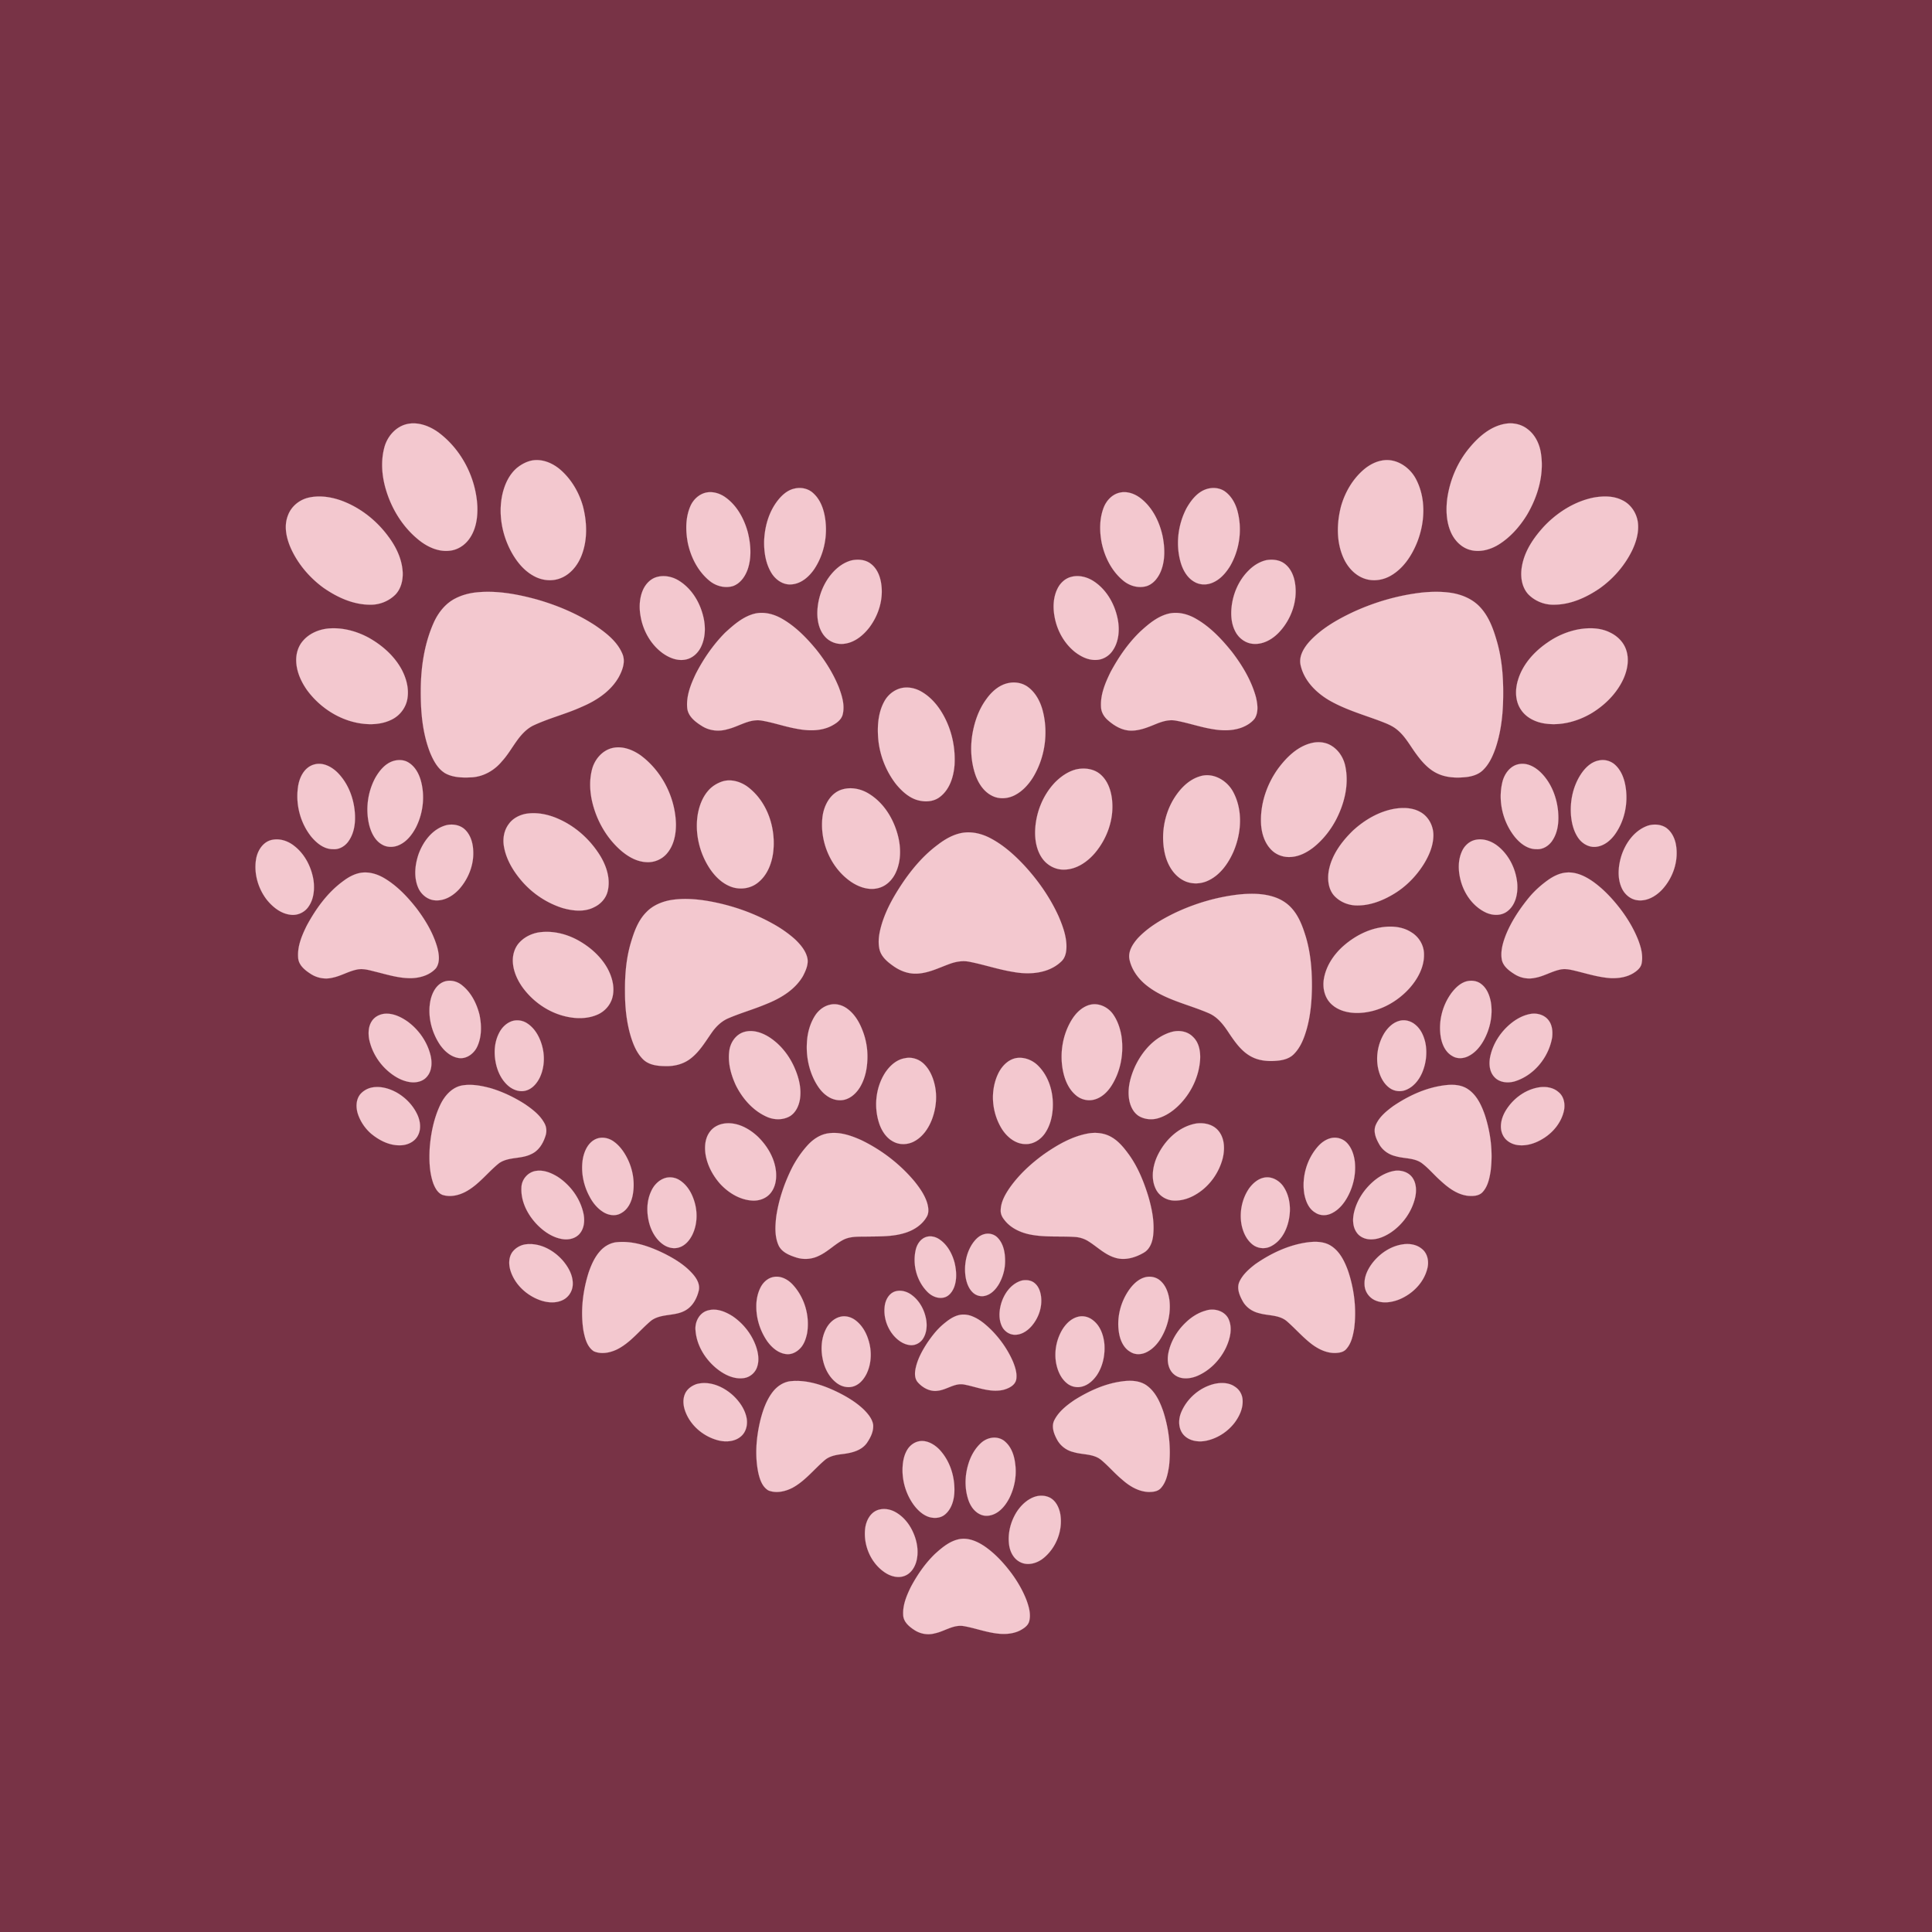
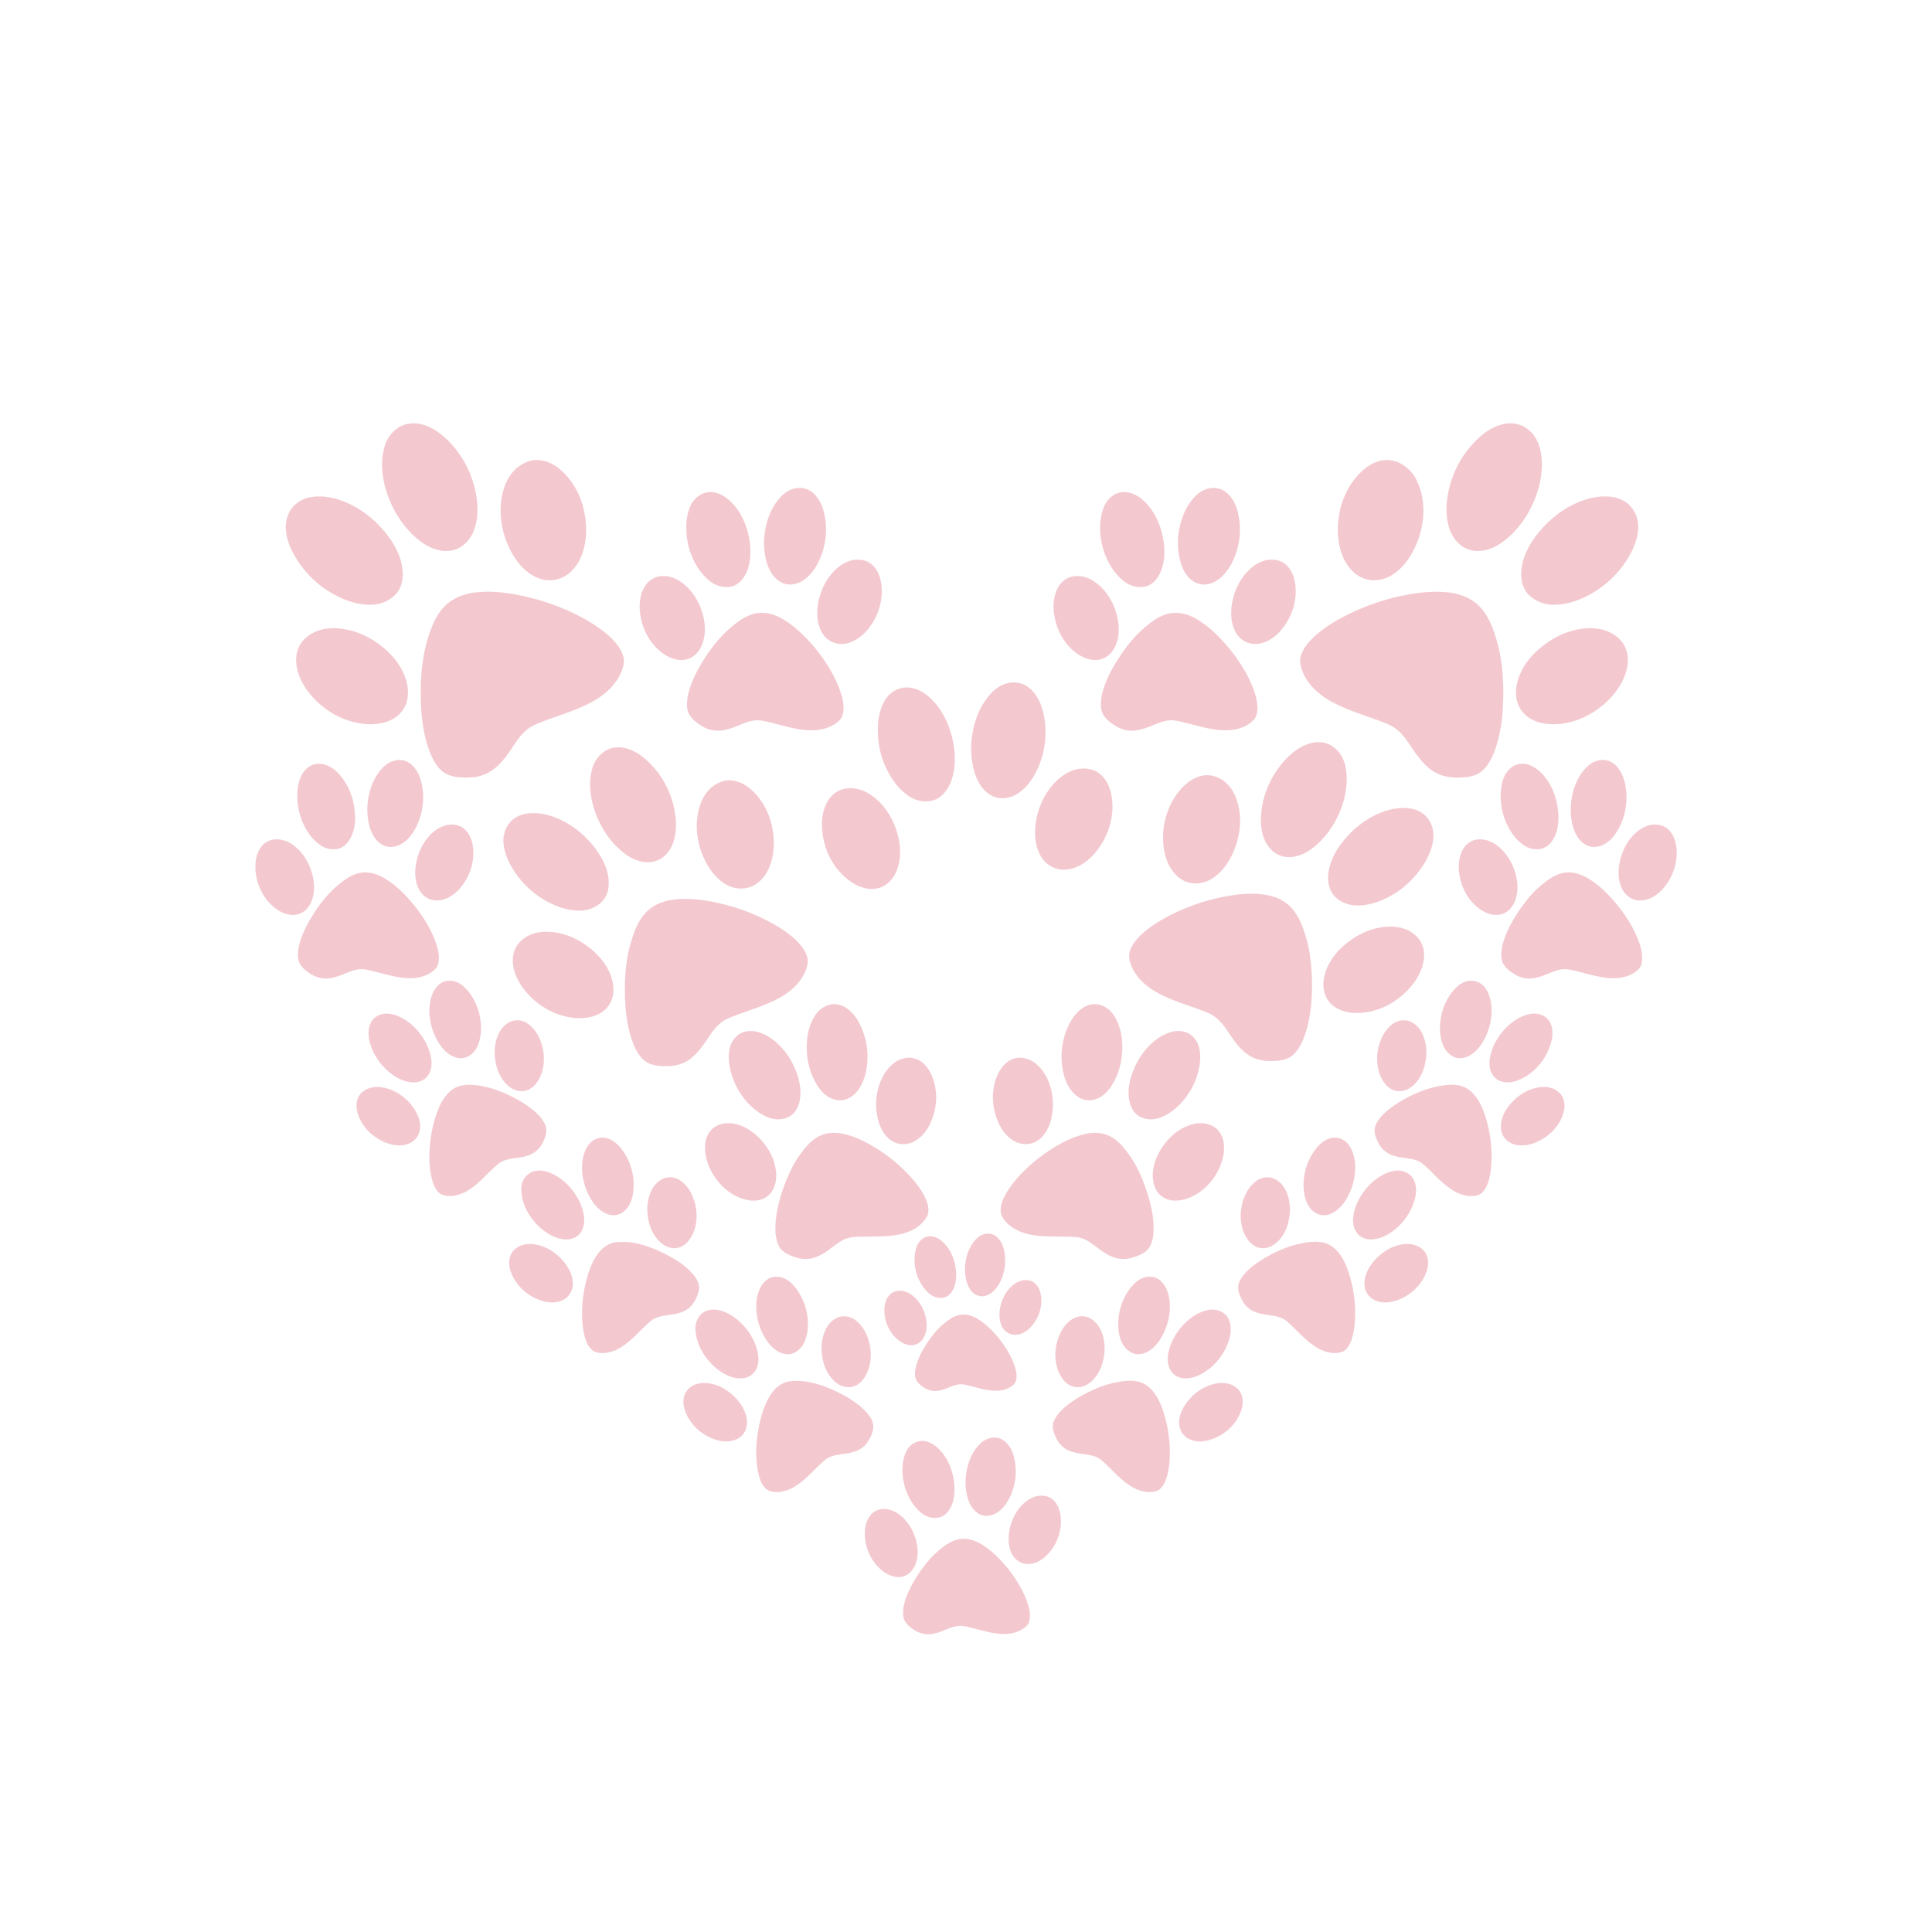
<svg xmlns="http://www.w3.org/2000/svg" viewBox="0 0 1920 1920">
-   <path fill="#783346" stroke="#783346" stroke-width=".094" d="M0 0h1920v1920H0z" />
  <g fill="#F3C8CF" stroke="#F3C8CF" stroke-width=".094">
-     <path d="M404.3 421.48c10.98-2.51 22.28 1.75 31.17 8.08 23.04 17.04 37.4 44.95 38.9 73.47.43 11.43-1.37 23.58-8.37 32.96-4.5 6.11-11.43 10.52-19.05 11.29-10.69 1.3-21.16-3.29-29.5-9.67-16.5-12.77-28.1-31.27-33.96-51.17-3.99-13.41-5.15-27.96-1.57-41.59 2.82-10.88 11.19-20.72 22.38-23.37zM1495.24 421.28c7.78-1.53 16.23.08 22.56 4.96 7.75 5.67 12.16 14.89 13.55 24.24 3.3 21.22-3.08 42.89-13.84 61.12-7.18 11.7-16.55 22.37-28.29 29.65-8.16 4.99-18.2 7.76-27.67 5.39-9.2-2.24-16.33-9.74-19.9-18.28-4.31-10.16-4.71-21.55-3.44-32.39 2.57-18.74 10.23-36.85 22.47-51.34 8.99-10.75 20.4-20.66 34.56-23.35zM528.42 457.69c10.13-1.95 20.39 2.33 28.07 8.77 11.19 9.58 18.96 22.82 22.89 36.94 4.1 16.09 4.6 33.68-1.72 49.28-3.86 9.57-11.05 18.37-20.94 22.04-8.46 3.29-18.25 2.1-26.11-2.24-10.22-5.49-17.66-14.99-23.01-25.08-8.86-16.83-12.34-36.73-8.47-55.45 2.2-10.13 6.68-20.28 14.77-27.07 4.24-3.39 9.17-6.07 14.52-7.19zM1373.41 457.68c14.05-2.7 27.88 6.69 34.03 18.95 9.87 19.3 8.66 42.76.78 62.53-5.32 13.11-13.63 25.8-26.16 32.97-7.57 4.34-16.94 5.83-25.31 3.11-9.59-3.02-16.97-10.93-21.18-19.85-7.59-16.15-7.26-34.93-2.94-51.93 4.12-14.77 12.41-28.71 24.52-38.28 4.79-3.62 10.29-6.47 16.26-7.5zM789.43 485.59c6.4-1.58 13.63-.19 18.54 4.35 6.5 5.69 9.93 14.07 11.53 22.39 3.51 18.1.01 37.62-10.18 53.05-5.3 7.83-13.37 14.96-23.26 15.4-8.08.52-15.38-4.76-19.43-11.42-5.69-9.34-7.38-20.6-7.24-31.37.51-14.52 4.63-29.37 13.77-40.89 4.17-5.25 9.55-10.03 16.27-11.51zM1200.46 485.66c5.73-1.46 12.17-.66 17.02 2.86 6.37 4.67 10.35 11.95 12.34 19.48 4.82 18.2 2.09 38.25-7.35 54.53-4.22 6.85-9.81 13.33-17.39 16.5-5.74 2.53-12.71 2.43-18.15-.83-6.9-3.89-11.08-11.18-13.36-18.55-5.39-17.99-3.07-38.02 5.61-54.61 4.79-8.39 11.46-16.92 21.28-19.38zM701.41 489.6c7-1.57 14.34.78 19.99 4.99 11.24 8.21 18.11 21.13 21.74 34.32 2.93 11.84 3.93 24.66.05 36.41-2.46 7.27-7.29 14.42-14.78 17.11-8.06 2.4-17.02-.01-23.39-5.33-11.39-9.37-18.43-23.25-21.46-37.52-2.22-11.81-2.42-24.53 2.24-35.81 2.69-6.76 8.43-12.43 15.61-14.17zM1112.43 489.68c8-2 16.28 1.35 22.37 6.5 11.07 9.19 17.6 22.88 20.59 36.75 2.25 11.43 2.66 23.69-1.72 34.68-2.66 6.4-7.24 12.55-14.06 14.82-8.14 2.46-17.19-.14-23.55-5.58-11.53-9.58-18.51-23.83-21.39-38.35-2-11.19-2-23.07 2.07-33.81 2.64-6.99 8.24-13.2 15.69-15.01zM306.38 494.63c10.47-2.48 21.54-.97 31.63 2.43 19.17 6.72 35.86 19.74 47.86 36.05 7.63 10.13 13.44 22.11 14.27 34.93.5 8.12-1.45 16.87-7.23 22.88-6.53 6.49-15.74 10.2-24.94 10.01-17.03.06-33.12-7.44-46.83-17.04-13.84-10.2-25.36-23.84-32.33-39.61-4.3-9.99-6.79-21.7-2.61-32.14 3.22-8.8 11.15-15.34 20.18-17.51zM1583.38 494.56c9.45-1.72 19.74-1.98 28.54 2.42 9.22 4.21 15.23 13.94 15.95 23.92.67 9.04-2.03 17.99-5.88 26.08-7.33 15.04-18.67 28.07-32.28 37.75-13.44 9.16-29.11 16.28-45.66 16.2-9.45.19-18.9-3.72-25.43-10.52-6.54-7.34-7.81-17.98-6.17-27.35 2.62-15.76 12.11-29.33 22.8-40.77 13.02-13.42 29.68-23.89 48.13-27.73zM846.51 556.86c6.45-1.33 13.83-.69 19.11 3.6 6.27 4.85 9.23 12.76 10.21 20.41 2.07 15.2-2.89 30.81-12.07 42.92-6.11 7.79-14.5 14.69-24.63 15.94-7.24 1.04-14.82-1.83-19.56-7.38-5.5-6.4-7.33-15.1-7.31-23.34.24-14.19 5.28-28.4 14.58-39.19 5.19-6.01 11.88-11.01 19.67-12.96zM1258.43 556.7c6.21-1.07 13.13-.4 18.27 3.56 5.85 4.42 8.97 11.56 10.16 18.64 3.13 18.16-3.77 37.26-16.55 50.29-6.39 6.4-15.11 11.28-24.4 10.67-7.82-.34-14.91-5.57-18.34-12.48-3.73-7.13-4.45-15.44-3.71-23.34 1.31-13.79 7.11-27.32 17.02-37.11 4.81-4.85 10.84-8.7 17.55-10.23zM652.35 573.56c7.56-2.29 15.95-.55 22.53 3.64 11.44 7.13 19.25 19.1 23.03 31.88 3.27 10.65 3.78 22.62-.88 32.95-2.83 6.44-8.44 11.95-15.49 13.38-8.09 1.72-16.25-1.54-22.78-6.15-12.1-8.73-19.85-22.71-22.22-37.32-1.48-8.62-1.05-17.78 2.52-25.85 2.58-5.65 7.22-10.7 13.29-12.53zM1064.29 573.38c8.06-2.27 16.79.16 23.52 4.86 12.82 8.81 20.64 23.55 23.26 38.66 1.62 10.07.61 21.17-5.36 29.73-3.68 5.5-10.06 9.17-16.71 9.21-7.45.27-14.44-3.2-20.26-7.56-11.31-8.81-18.58-22.24-20.86-36.31-1.57-9.03-1.06-18.72 3.07-27.04 2.67-5.41 7.41-9.97 13.34-11.55zM472.56 588.81c20.46-2.25 41.02 1.51 60.71 6.88 20.46 5.84 40.34 14.21 58.19 25.86 10.65 7.3 21.67 15.67 26.9 27.88 3.54 7.77.35 16.4-3.45 23.42-7.94 14.04-22.04 23.3-36.56 29.49-15.97 7.3-33.2 11.42-49.05 18.98-14.32 7.68-19.99 23.96-30.61 35.37-7.32 8.86-18 15-29.57 15.79-8.97.45-18.59.45-26.67-4.02-7.38-4.42-11.58-12.4-14.84-20.07-7.72-19.44-9.5-40.63-9.46-61.37.04-23.45 3.42-47.26 13.14-68.77 4.51-9.74 11.6-18.68 21.34-23.56 6.19-3.19 13.02-5.05 19.93-5.88zM1413.62 588.84c9.69-.93 19.52-1.07 29.16.45 10.64 1.77 21.18 6.33 28.49 14.49 8.92 9.78 13.24 22.64 16.76 35.15 5.42 19.64 6.3 40.22 5.62 60.48-.58 15.1-2.68 30.27-7.59 44.62-2.79 7.84-6.41 15.73-12.57 21.53-4.44 4.2-10.54 6.02-16.49 6.68-9.39.98-19.24.67-27.95-3.3-9.03-4.05-15.79-11.66-21.51-19.5-6.11-8.21-10.91-17.61-18.96-24.17-5.37-4.56-12.15-6.81-18.6-9.34-16.78-6.14-34.12-11.25-49.62-20.32-12.93-7.77-24.53-19.57-27.85-34.73-1.89-8.83 3.3-17.1 8.92-23.42 11.69-12.63 26.87-21.37 42.25-28.73 22.05-10.29 45.75-17.19 69.94-19.89zM750.49 609.73c9.38-2.01 19.12.71 27.22 5.5 13.18 7.67 23.96 18.77 33.59 30.46 9.07 11.38 16.89 23.89 22.34 37.43 3.13 8.37 5.97 17.51 3.91 26.49-1.27 5.94-6.77 9.47-11.8 12.06-10.78 5.23-23.31 4.71-34.78 2.41-11.79-2.13-23.14-6.27-34.98-8.11-11.85-1.47-21.96 6.13-33.05 8.72-8.44 2.54-17.92 1.58-25.39-3.2-6.71-4.16-14.09-9.87-14.63-18.42-.93-11.76 3.65-23.07 8.59-33.49 7.68-14.92 17.33-28.95 29.17-40.88 8.7-7.94 18.05-16.2 29.81-18.97zM1162.46 609.61c8.88-1.69 18.08.71 25.81 5.17 14.32 8.1 25.77 20.3 35.98 33 10.38 13.55 19.39 28.56 23.9 45.13 1.59 6.85 2.69 14.77-1.18 21.08-3.44 4.48-8.55 7.45-13.8 9.33-9.07 3.1-18.92 2.89-28.26 1.24-12.45-2.02-24.4-6.31-36.81-8.49-6.7-1.13-13.36.99-19.49 3.49-7.85 3.21-15.99 6.63-24.62 6.51-8.66-.03-16.5-4.67-22.82-10.22-3.76-3.22-6.62-7.72-6.93-12.75-.93-12.49 4.12-24.41 9.52-35.38 7.95-14.71 17.55-28.74 29.69-40.33 8.38-7.63 17.62-15.41 29.01-17.78zM325.47 624.69c14.16-1.45 28.48 2.34 40.91 9.04 13.46 7.55 25.59 18.19 32.94 31.93 4.51 8.68 7.2 18.69 5.57 28.48-1.36 8.83-7.25 16.74-15.21 20.76-10.12 5.22-22.05 5.66-33.09 3.73-20.58-3.64-39.13-16.04-51.44-32.79-5.95-8.47-10.45-18.36-10.77-28.84-.24-7.16 1.86-14.56 6.62-20.02 6.05-7.2 15.25-11.21 24.47-12.29zM1568.43 625.51c10.59-1.89 22.06-1.8 31.83 3.2 7.21 3.45 13.35 9.58 15.83 17.3 3.22 9.59 1.14 20.15-2.99 29.14-6.61 14.11-18.15 25.53-31.36 33.57-13.93 8.24-30.58 12.74-46.75 10.27-9.08-1.39-18.13-5.73-23.34-13.53-6-8.66-6.07-20.1-3.02-29.85 4.72-15.65 16.34-28.31 29.65-37.32a79.44 79.44 0 0130.15-12.78zM1002.5 678.75c6.72-1.34 14.02.06 19.48 4.29 7.31 5.59 11.79 14.14 14.15 22.89 5.91 22.29 2.4 46.91-9.57 66.64-4.53 7.24-10.56 13.85-18.26 17.75-6.84 3.49-15.33 4.09-22.28.56-8.19-3.99-13.47-12.08-16.5-20.41-4.67-13.43-5.42-28.06-2.95-42.01 2.15-11.9 6.32-23.64 13.51-33.46 5.39-7.65 12.96-14.47 22.42-16.25zM896.49 683.67c6.81-1.27 13.93.45 19.8 4.03 10.82 6.42 18.59 16.95 23.89 28.19 6.48 13.71 9.3 29.09 8.42 44.21-.89 11.59-4.63 23.99-14.06 31.49-5.41 4.51-12.9 5.54-19.64 4.25-10.06-1.64-18.04-8.89-24.33-16.45-10.54-13.54-16.9-30.29-17.94-47.42-.75-11.88.38-24.41 6.24-35 3.62-6.67 10.13-11.78 17.62-13.3zM1304.24 738.24c6.05-1.28 12.64-.72 18.09 2.38 7.84 4.38 13.07 12.61 14.71 21.35 3.64 17.97-1.02 36.67-9.34 52.7-5.46 10.34-12.86 19.71-21.95 27.09-6.78 5.38-14.93 9.68-23.74 9.92-7.05.33-14.24-2.42-19.03-7.63-6.12-6.42-8.94-15.28-9.66-23.96-1.38-19.89 5.2-39.98 16.74-56.1 8.56-11.54 19.67-22.56 34.18-25.75zM608.37 743.44c9.86-2.39 20.05 1.48 28.1 7.1 21.41 15.79 34.62 41.96 35.27 68.5.03 9.94-1.94 20.44-8.33 28.37-4.81 6.18-12.67 9.79-20.5 9.39-10.55-.29-19.99-6.16-27.55-13.1-14.14-13.06-23.6-30.86-27.43-49.66-1.89-9.78-2.05-20.04.51-29.7 2.61-9.65 9.98-18.46 19.93-20.9zM1589.43 755.65c5.74-1.13 11.86.77 16.06 4.83 5.89 5.65 8.79 13.71 10.01 21.64 2.59 16.17-.97 33.49-10.47 46.91-4.49 6.28-11.05 11.71-18.97 12.53-7.05.78-13.84-3.28-17.72-8.99-4.32-6.33-6.27-13.97-7.02-21.51-1.27-14.25 1.72-29.11 9.5-41.22 4.28-6.65 10.5-12.87 18.61-14.19zM390.34 756.46c5.1-1.68 11.07-1.59 15.7 1.38 6.17 3.75 9.92 10.41 11.95 17.16 4.56 15.64 2.63 32.9-4.7 47.39-3.76 7.06-8.99 13.88-16.44 17.28-5.37 2.56-12.01 2.72-17.19-.4-7.02-3.96-10.72-11.74-12.69-19.24-3.84-15.69-1.64-32.82 6.02-47.04 4.01-6.97 9.48-13.85 17.35-16.53zM312.45 759.68c8.72-2.33 17.39 2.41 23.36 8.49 10.03 10.32 15.53 24.5 16.75 38.71.88 9.82-.25 20.39-5.96 28.71-3.39 5.12-9.3 8.82-15.59 8.3-8.87.11-16.21-5.89-21.61-12.34-10.8-13.51-15.58-31.53-13.34-48.64 1.11-9.72 6.13-20.55 16.39-23.23zM1510.29 759.27c8.18-1.23 15.84 3.32 21.4 8.92 9.8 9.91 15.17 23.6 16.63 37.32 1.01 10.02.25 20.84-5.4 29.49-3.37 5.36-9.42 9.36-15.92 8.88-8.84.15-16.3-5.71-21.62-12.23-11.82-14.84-16.7-35.13-12.49-53.67 1.86-8.71 8-17.45 17.4-18.71zM1069.46 764.63c8.36-1.9 18.04-.65 24.55 5.33 7.04 6.33 10.2 15.88 11.14 25.07 1.99 18.84-4.75 37.93-16.76 52.36-7.6 8.99-18.25 16.47-30.39 16.79-8.67.43-17.18-4.06-22.15-11.08-5.19-7.24-7.08-16.35-7.17-25.12.02-18.51 7.06-37.08 19.86-50.52 5.82-5.82 12.85-10.78 20.92-12.83zM1192.44 771.53c13.16-4.24 27.16 4.13 33.22 15.78 9.66 18.31 8.04 40.84-.02 59.42-5.42 12.16-13.99 24.02-26.72 29.14-7.75 3.08-16.91 2.71-24.1-1.65-9.08-5.33-14.52-15.14-17-25.11-4.3-18.16-1.33-38.03 8.04-54.17 6.1-10.23 14.84-19.9 26.58-23.41zM718.33 776.46c8.25-2.39 17.16.24 24.05 5 20.27 14.79 29.05 41.72 25.92 66.06-1.51 11.2-6.08 22.61-15.22 29.72-7.88 6.37-19.38 7.41-28.5 3.19-7.95-3.5-14.24-9.94-19.06-17.04-10.5-15.77-15.12-35.52-12.05-54.27 1.54-8.42 4.64-16.82 10.34-23.33 3.8-4.43 8.98-7.59 14.52-9.33zM837.34 784.45c8.99-2.55 18.85-.35 26.61 4.64 15.17 9.47 24.8 26 28.82 43.13 2.61 11.33 2.46 23.66-2.33 34.41-3.18 7.21-9.1 13.54-16.85 15.72-9.88 2.94-20.37-.81-28.5-6.51-20.16-14.26-30.77-40.4-27.6-64.71 1.56-11.33 8.12-23.46 19.85-26.68zM1386.42 803.67c8.3-1.25 17.28-1.02 24.78 3.15 8.64 4.58 13.64 14.55 13.26 24.17-.3 9.74-4.21 18.96-9.19 27.19-7.88 12.77-18.78 23.78-31.86 31.22-10.45 6.04-22.2 10.45-34.4 10.42-8.82.13-17.77-3.54-23.58-10.22-5.54-6.74-6.3-16.15-4.86-24.45 2.92-15.59 12.82-28.83 23.95-39.68 11.71-10.73 26.08-19.18 41.9-21.8zM522.52 808.75c11.3-1.86 22.92.67 33.22 5.4 17.1 7.71 31.48 21.01 41.15 37.01 6.06 10.25 9.94 22.69 6.99 34.57-1.68 6.99-6.89 12.71-13.31 15.76-9.79 5.14-21.5 3.77-31.74.82-15.79-5.06-30.08-14.67-40.8-27.33-8.28-9.77-15.13-21.26-17.25-34.05-1.3-7.64.17-15.94 4.96-22.16 3.93-5.46 10.28-8.73 16.78-10.02zM443.19 820.17c6.58-1.67 14.24-.4 19.17 4.52 5.32 5.32 7.54 12.98 7.88 20.34.89 13.79-4.43 27.57-13.36 37.96-5.99 6.8-14.57 12.29-23.94 11.79-7.85-.27-14.68-5.96-17.55-13.09-4.25-10.42-2.97-22.29.54-32.72 4.57-12.65 13.78-25.05 27.26-28.8zM1637.42 820.63c5.88-1.9 12.73-1.54 18.05 1.81 5.23 3.53 8.35 9.48 9.75 15.52 3.53 16.54-2.31 34.3-13.79 46.48-6.05 6.28-14.53 11.2-23.53 10.27-7.23-.59-13.43-5.83-16.29-12.33-4.3-9.57-3.49-20.61-.71-30.48 3.97-13.37 12.95-26.41 26.52-31.27zM956.46 827.67c9.51-1.55 19.27.87 27.7 5.29 12.89 6.74 23.86 16.56 33.75 27.12 13.86 15.04 25.73 32.04 34.18 50.71 3.83 8.98 7.31 18.38 7.71 28.24.18 5.81-.63 12.41-5.18 16.54-12.52 11.93-31.35 13.28-47.58 10.33-14.74-2.35-28.92-7.23-43.55-10.09-6.84-1.43-13.9-.11-20.34 2.31-10.48 3.86-20.82 9.1-32.2 9.47-8.29.32-16.37-2.74-23.05-7.49-5.84-4.1-11.91-9.08-13.76-16.3-2.13-8.8-.12-17.94 2.45-26.41 4.84-15.36 13.14-29.34 22.2-42.56 9.25-13.2 19.99-25.52 32.98-35.17 7.27-5.62 15.52-10.43 24.69-11.99zM270.43 834.64c7.54-1.57 15.43 1 21.43 5.62 10.96 8.23 17.59 21.26 19.71 34.64 1.12 8.79.35 18.39-4.83 25.89-3.76 5.76-10.83 9.14-17.69 8.31-9.84-1.01-18.04-7.66-24.03-15.12-8.54-11.18-12.77-25.88-10.56-39.85 1.34-8.65 6.84-17.65 15.97-19.49zM1466.43 834.63c8.27-1.74 16.77 1.65 23.04 6.98 10.92 9.23 17.39 23.23 18.42 37.39.55 9.69-1.93 20.75-10.15 26.78-6.42 4.77-15.29 4.11-22.11.58-12.16-6.16-20.55-18.28-23.99-31.27-2.53-9.53-2.91-20.1 1.31-29.21 2.49-5.51 7.46-10.04 13.48-11.25zM357.4 867.61c8.79-1.83 17.83 1.01 25.3 5.61 12.4 7.57 22.51 18.32 31.4 29.7 8.91 11.83 16.66 24.86 20.62 39.23 1.61 6.5 2.68 14.26-1.47 20.05-5.83 6.55-14.74 9.37-23.28 9.85-12.31.49-24.23-3.24-36.04-6.19-6.34-1.51-12.87-3.77-19.44-2.28-8.33 1.72-15.73 6.37-24.09 8.04-7.49 1.85-15.62.29-21.98-4.03-5.56-3.59-11.51-8.46-12.08-15.56-.99-11.31 3.59-22.18 8.5-32.1 9.16-16.96 20.79-33.14 36.56-44.53 4.77-3.58 10.12-6.56 16-7.79zM1556.16 867.19c9.77-1.02 19.03 3.42 26.83 8.87 10.42 7.4 19.23 16.84 27.03 26.91 7.28 9.51 13.52 19.89 17.95 31.05 2.85 7.44 5.07 15.57 3.42 23.57-.78 3.87-3.88 6.63-7 8.74-6.8 4.66-15.3 5.99-23.39 5.75-11.25-.7-22.1-3.94-32.96-6.68-5.67-1.35-11.53-3.14-17.39-1.9-8.82 1.83-16.63 6.88-25.56 8.33-6.88 1.44-14.2 0-20.08-3.79-5.32-3.36-11-7.63-12.46-14.1-1.57-8.63 1.03-17.32 4.17-25.29 5.26-12.82 12.99-24.52 21.64-35.3 5.77-7.24 12.69-13.53 20.22-18.9 5.22-3.64 11.14-6.65 17.58-7.26zM1232.57 888.8c11.35-.99 23.12-.97 34.03 2.76 6.44 2.16 12.41 5.86 16.97 10.95 6.43 7.07 10.15 16.07 13.04 25.06 5.72 17.17 7.25 35.41 7.17 53.41-.21 14.18-1.42 28.46-5.34 42.15-2.56 8.86-6.06 17.91-12.73 24.53-4.13 4.17-10.04 5.82-15.72 6.39-8.88.9-18.27.36-26.28-3.91-9.62-4.99-16.02-14.13-21.95-22.86-5.15-7.92-11.02-16.05-19.86-20.09-21.18-9.33-45.15-13.61-63.39-28.68-7.85-6.51-14.11-15.34-16.13-25.45-1.32-7.77 3.35-14.88 8.2-20.47 10.28-11 23.49-18.73 36.91-25.28 20.47-9.69 42.54-16.13 65.08-18.51zM665.48 894.69c12.69-2.29 25.75-1.35 38.39.79 22.44 3.92 44.29 11.41 64.19 22.53 7.97 4.39 15.51 9.61 22.28 15.71 5.33 5.19 10.51 11.24 12.07 18.73 1.08 6.17-1.7 12.19-4.45 17.56-8.06 13.79-22.47 22.27-36.95 27.98-12.19 5.12-24.97 8.69-37.12 13.91-6.9 2.9-12.41 8.3-16.63 14.38-6.39 9.08-12.14 19.01-21.13 25.82-6.83 5.27-15.57 7.55-24.11 7.39-7.95-.03-16.85-.82-22.85-6.65-6.28-6.16-9.71-14.55-12.28-22.8-4.27-14.24-5.75-29.18-5.77-44.01-.17-16.25 1.03-32.68 5.57-48.35 3.3-11.2 7.28-22.82 15.73-31.25 6.1-6.38 14.53-10.01 23.06-11.74zM1372.5 921.62c10.17-1.62 21.27-.88 30.1 4.9 7.45 4.48 12.44 12.77 12.54 21.51.36 12.71-6.04 24.57-14.26 33.87-12.86 14.38-31.37 24.23-50.85 24.75-9.81.26-20.37-2.17-27.49-9.32-6.39-6.42-8.37-16.14-6.81-24.85 2.32-13.18 10.37-24.76 20.42-33.32 10.36-8.79 22.84-15.4 36.35-17.54zM534.48 926.77c13.98-2.32 28.46 1.16 40.68 8.08 11.58 6.56 21.95 15.76 28.49 27.46 4.53 8.38 7.31 18.25 5.22 27.75-1.62 7.94-7.37 14.74-14.7 18.06-9.14 4.17-19.61 4.44-29.34 2.56-18.37-3.47-34.87-14.68-45.73-29.77-5.15-7.34-8.97-15.92-9.43-24.97-.34-7.01 1.81-14.36 6.73-19.49 4.77-5.09 11.29-8.33 18.08-9.68zM441.36 975.57c5.97-2.09 12.78-.5 17.63 3.44 9.21 7.21 14.71 18.25 17.51 29.42 2.17 10.5 2.33 21.96-2.33 31.85-3.19 6.73-10.41 12.24-18.15 11.19-8.04-1.15-14.52-7.03-18.96-13.51-8.3-12.57-12.21-28.36-9.36-43.26 1.61-7.82 5.7-16.21 13.66-19.13zM1456.43 975.55c5.15-1.65 11.24-1.08 15.57 2.36 5.63 4.26 8.33 11.25 9.59 17.99 2.11 12.9-.73 26.34-6.96 37.75-3.56 6.47-8.53 12.51-15.25 15.85-4.9 2.56-11.14 2.98-15.96.02-6.77-3.7-10.19-11.25-11.51-18.53-2.68-15.46 1.41-31.88 10.76-44.44 3.62-4.66 8.05-9.07 13.76-11zM824.44 998.58c5.96-1.61 12.35.12 17.28 3.65 7.55 5.37 12.4 13.68 15.59 22.22 3.88 9.98 5.39 20.85 4.5 31.51-.59 8.58-2.78 17.17-7.23 24.58-3.18 5.12-7.69 9.7-13.47 11.77-6.39 2.38-13.74.73-19.16-3.18-5.39-3.67-9.2-9.15-12.21-14.83-6.09-11.73-8.66-25.15-7.81-38.31.47-9.18 2.91-18.37 7.78-26.21 3.32-5.37 8.52-9.71 14.73-11.2zM1083.35 998.52c8.37-2.04 17.3 2.11 22.35 8.83 4.75 6.45 7.38 14.22 8.74 22.06 2.52 16.86-.55 34.78-9.7 49.29-3.96 6.28-9.67 11.93-16.99 13.96-6.29 1.83-13.33.16-18.3-4.04-7.32-5.99-11.18-15.14-13.03-24.2-3.47-17.39-.53-36.14 8.85-51.26 4.18-6.66 10.27-12.65 18.08-14.64zM381.39 1007.56c8.47-1.08 16.73 2.81 23.52 7.54 11.51 8.38 20.14 20.89 23.21 34.86 1.37 6.82.91 14.75-3.97 20.15-3.87 4.6-10.32 6.04-16.08 5.35-8.47-1.05-16.12-5.55-22.48-11.06-9.55-8.28-16.39-19.75-18.82-32.18-.93-5.94-.6-12.5 2.88-17.61 2.63-3.96 7.11-6.36 11.74-7.05zM1520.47 1007.74c6.42-1.3 13.77.5 18.05 5.69 4.04 4.77 4.65 11.46 3.99 17.45-3.37 19.86-18.14 38.13-37.69 43.89-6.81 1.82-15.1.94-19.92-4.68-4.71-5.17-5.28-12.72-4.08-19.31 2.52-12.89 9.94-24.6 19.93-33.02 5.68-4.79 12.37-8.58 19.72-10.02zM509.41 1014.62c4.92-1.37 10.38-.43 14.6 2.44 7.42 4.84 11.98 13.02 14.44 21.34 3.18 10.74 2.7 22.74-2.24 32.89-2.81 5.46-7.17 10.65-13.27 12.42-6.31 1.95-13.12-.57-17.94-4.74-7.22-6.3-11.22-15.58-12.68-24.91-1.56-9.35-.63-19.34 3.85-27.8 2.73-5.34 7.42-9.88 13.24-11.64zM1390.4 1014.62c5.79-1.82 12.28.18 16.68 4.2 5.23 4.51 8.04 11.15 9.48 17.76 1.91 9.92.64 20.4-3.35 29.67-3.18 7.19-8.52 13.91-16.01 16.86-5.31 2.23-11.68 1.43-16.3-1.97-5.38-3.89-8.69-10.01-10.53-16.26-3.66-12.73-1.49-26.88 5.38-38.15 3.44-5.4 8.33-10.32 14.65-12.11zM739.37 1025.62c8.56-2.62 17.66.46 24.96 5.05 11.77 7.54 20.65 19.17 25.93 32.04 3.97 9.49 6.37 20 4.6 30.29-1.17 6.27-4.12 12.67-9.7 16.17-7.2 4.23-16.38 3.94-23.79.37-13.36-6.15-23.52-17.92-30.03-30.89-4.99-10.74-8.25-22.83-6.5-34.72 1.14-8.08 6.5-15.89 14.53-18.31zM1164.34 1025.55c7.26-2.05 15.8-.73 21.18 4.86 6.14 5.7 7.58 14.63 7.13 22.63-1.08 15.9-8.03 31.23-18.78 42.93-6.19 6.72-13.77 12.48-22.59 15.2-6.15 1.92-13.11 1.4-18.8-1.67-5.98-3.33-9.1-10.04-10.28-16.52-1.96-11.3 1.16-22.77 5.78-33.03 7.2-15.32 19.59-29.65 36.36-34.4zM899.4 1051.64c6.39-1.41 13.19.69 18.03 5 5.54 4.98 8.92 11.94 10.85 19.04 3.44 12.24 2.23 25.52-2.34 37.31-3.36 8.44-8.83 16.49-16.92 20.99-6.46 3.7-14.87 4.13-21.43.45-6.48-3.42-10.81-9.83-13.34-16.54-6.03-16.71-4.34-36.34 5.16-51.45 4.6-7.05 11.37-13.46 19.99-14.8zM1009.41 1051.6c8.39-1.55 17.09 1.99 22.85 8.11 9.97 10.33 14.35 25.13 14.03 39.27-.21 9.6-2.42 19.47-7.96 27.45-4.32 6.21-11.51 10.84-19.26 10.52-9.82-.01-18.14-6.89-23.25-14.76-10.06-16.02-12.06-37.14-4.19-54.46 3.39-7.43 9.51-14.34 17.78-16.13zM459.44 1078.68c9.53-1.55 19.24.32 28.44 2.82 11.92 3.61 23.27 9.05 33.75 15.76 7.41 5.09 14.93 10.76 19.31 18.82 2.11 3.65 2.55 8.13 1.32 12.16-2.28 7.64-6.73 15.32-14.32 18.67-10.04 5.14-22.51 2.47-31.95 9.02-11.28 9.02-20.04 21.2-32.9 28.2-7.08 3.82-15.65 5.84-23.49 3.27-4.59-1.93-7.08-6.64-8.86-11.02-4.06-11.31-4.32-23.55-3.69-35.42 1.14-14.62 4.08-29.31 10.34-42.65 4.27-9.11 11.66-17.81 22.05-19.63zM1434.47 1078.71c8.13-1.16 17.11-1.12 24.19 3.6 8.92 5.89 13.61 16.08 16.99 25.86 5.81 17.84 8.09 37 5.7 55.66-1.16 7.28-2.75 15.08-7.85 20.72-3.59 4.05-9.46 4.22-14.45 3.85-10.74-1.17-19.74-7.92-27.42-15.05-6.56-5.75-12.08-12.67-19.15-17.82-7.57-5.05-17.14-4.01-25.55-6.53-6.71-1.56-12.85-5.73-16.23-11.79-3.23-5.64-6.2-12.63-3.51-19.06 3.39-8.03 10.4-13.75 17.24-18.82 14.99-10.17 31.97-18.11 50.04-20.62zM370.5 1080.61c8.21-1.27 16.55 1.19 23.71 5.14 8.93 5.1 16.42 12.89 20.69 22.29 2.81 6.32 3.79 14 .45 20.33-3.2 6.35-10.44 9.68-17.32 9.82-10.94.39-21.23-4.89-29.43-11.75-5.81-5.13-10.34-11.8-12.83-19.15-2.12-6.35-2.17-13.94 1.99-19.48 3.16-3.86 7.82-6.45 12.74-7.2zM1528.47 1080.77c6.96-1.27 14.82-.35 20.29 4.5 5.62 4.39 6.9 12.34 5.35 18.97-2.78 11.93-11.31 21.98-21.83 28-7.21 4.25-15.77 6.88-24.18 5.69-6.13-.86-12.13-4.45-14.72-10.24-3.49-7.42-1.43-16.11 2.42-22.96 6.91-12.03 18.91-21.39 32.67-23.96zM718.53 1116.77c12.9-2.41 25.62 4.31 34.75 12.97 9.07 8.92 16.09 20.5 17.73 33.28.98 7.81-.11 16.45-5.27 22.71-4.44 5.48-11.81 7.95-18.72 7.34-12.21-.91-23.25-7.83-31.4-16.65-7.29-8.27-12.74-18.45-14.47-29.41-1.11-7.65-.41-16.14 4.46-22.45 3.06-4.2 7.89-6.79 12.92-7.79zM1188.49 1116.58c8.03-1.19 17.23.76 22.5 7.37 6.13 7.52 6.29 18.14 4.11 27.17-3.68 14.16-12.66 27.04-25.07 34.91-7.09 4.62-15.56 7.54-24.09 7.04-7.32-.49-14.3-4.95-17.4-11.66-4.68-9.74-3.13-21.31.91-30.98 7.08-16.21 21.16-30.57 39.04-33.85zM823.28 1126.28c11.26-1.67 22.43 2.19 32.58 6.74 20.26 9.77 38.54 23.81 52.98 41.08 5.17 6.47 10.1 13.44 12.57 21.44 1.22 4.36 2 9.42-.38 13.56-4.32 7.69-12.06 12.9-20.28 15.69-12.41 4.26-25.73 3.87-38.67 4.08-8.29.21-17.15-.6-24.69 3.56-8.44 4.62-15.24 11.85-24.11 15.79-6.89 3.28-14.96 3.77-22.2 1.37-6.77-2.18-14.34-5.26-17.43-12.2-3.87-8.87-3.31-18.92-2.21-28.31 2.47-17 8.13-33.47 15.81-48.8 4.11-7.86 9.16-15.27 15.1-21.86 5.47-6.09 12.66-11.04 20.93-12.14zM1080.51 1126.61c8.16-1.6 17.04-.75 24.27 3.56 7.26 4.23 12.56 10.97 17.42 17.67 8.79 12.37 14.51 26.63 18.96 41.05 3.69 12.65 6.33 25.95 4.78 39.17-.76 6.45-3.27 13.31-9.15 16.76-8.48 5-19 8.16-28.7 5.03-10.21-3.06-17.78-10.93-26.63-16.41-4.02-2.51-8.66-3.94-13.38-4.19-15.38-1.01-31.02.63-46.17-2.81-9.19-2.18-18.29-6.69-23.99-14.44-2.06-2.56-3.55-5.69-3.41-9.03.06-8.12 4.17-15.48 8.59-22.03 9.33-13.4 21.51-24.62 34.71-34.12 12.97-8.99 27.03-17.18 42.7-20.21zM593.3 1131.53c5.49-1.93 11.7-.55 16.38 2.74 5.49 3.83 9.65 9.31 12.81 15.16 6.32 11.57 8.77 25.36 6.25 38.35-1.34 7.03-4.83 14.19-11.35 17.74-5.3 3.32-12.18 2.37-17.36-.7-6.17-3.65-10.87-9.43-14.14-15.74-5.95-10.96-8.57-23.81-6.84-36.2 1.29-8.61 5.48-18.19 14.25-21.35zM1322.14 1131.21c5.7-1.6 12.13.16 16.26 4.41 4.66 4.78 6.92 11.41 7.87 17.9 1.49 11.77-.93 23.89-6.3 34.42-3.79 7.44-9.28 14.47-17.03 18.02-5.06 2.39-11.3 2.25-15.95-.97-6.51-3.84-9.41-11.44-10.77-18.51-2.62-16.34 2.18-33.72 12.88-46.36 3.42-4.07 7.84-7.51 13.04-8.91zM533.42 1163.55c7.46-.9 14.77 2.21 20.99 6.06 12.61 8.33 22.21 21.5 25.41 36.35 1.45 6.79.89 14.64-3.81 20.1-3.91 4.56-10.29 6.18-16.09 5.46-9.18-1.14-17.37-6.23-24.02-12.44-10.57-9.96-18.51-24.2-17.69-39.06.25-8.29 6.89-15.68 15.21-16.47zM1385.48 1163.65c6.6-1.13 14.17 1 18.15 6.66 3.9 5.54 4.15 12.81 2.84 19.25-3.18 14.38-12.29 27.21-24.47 35.39-5.95 3.86-12.81 6.89-20.02 6.71-5.31-.1-10.81-2.42-13.81-6.95-3.85-5.53-4.04-12.73-2.69-19.1 2.85-13.03 10.74-24.63 21.06-32.95 5.52-4.36 11.97-7.74 18.94-9.01zM661.4 1170.59c4.63-1.18 9.77-.44 13.81 2.16 6.64 4.11 11.18 10.95 13.8 18.2 4.38 11.52 4.45 24.91-.96 36.11-2.69 5.43-6.94 10.56-12.87 12.52-5.4 1.82-11.44.44-16.02-2.76-6.93-4.79-11.39-12.45-13.72-20.41-2.95-10.56-3.05-22.28 1.6-32.37 2.65-6.18 7.8-11.53 14.36-13.45zM1256.28 1170.32c7.36-1.49 14.68 2.62 18.9 8.49 5.49 7.88 7.34 17.86 6.51 27.32-1.13 12.78-6.87 26.66-18.99 32.56-5.8 2.88-13.23 2.03-18.19-2.13-6.14-5-9.43-12.68-10.81-20.3-2.01-12.33.75-25.47 7.98-35.7 3.64-4.76 8.55-9.08 14.6-10.24zM978.38 1226.45c4.78-1.26 10.03.2 13.35 3.9 5.59 6.02 7.12 14.67 7.11 22.62.08 7.96-2.1 15.89-5.96 22.84-3.13 5.37-7.74 10.5-14.03 11.97-4.32 1.08-9.04-.34-12.18-3.43-4.06-3.9-6-9.44-6.97-14.85-1.76-11.15.13-23.05 6.15-32.69 2.98-4.57 7.01-9.05 12.53-10.36zM920.25 1229.36c4.65-1.58 9.85-.25 13.74 2.59 7.73 5.39 12.36 14.2 14.71 23.14 1.82 7.91 2.38 16.48-.55 24.2-1.77 4.43-4.97 8.83-9.82 10.09-6.2 1.62-12.66-1.3-16.9-5.78-10.51-10.74-14.75-27.07-11.36-41.63 1.27-5.42 4.69-10.75 10.18-12.61zM611.47 1234.66c16.96-2.12 33.77 3.81 48.8 11.19 10.64 5.37 21.09 11.81 28.85 21.02 3.59 4.29 6.66 9.9 5.29 15.68-1.8 7.57-5.78 15.15-12.61 19.29-10.52 6.57-24.37 3.12-34.5 10.43-11.5 9.49-20.65 22.11-34.28 28.82-7.02 3.33-15.64 5.02-22.96 1.74-6.76-4.55-8.79-13.13-10.26-20.64-2.95-19.14-.66-38.86 5.09-57.27 2.64-7.71 5.96-15.44 11.47-21.55 3.9-4.47 9.25-7.68 15.11-8.71zM1298.57 1234.76c8.14-1.14 17.14-1.22 24.3 3.44 8.74 5.62 13.42 15.46 16.85 24.92 6.12 18.23 8.43 37.85 6.04 56.98-1.22 7.28-2.84 15.08-8 20.68-2.68 3.05-6.96 3.66-10.78 3.8-8.19.17-15.94-3.43-22.45-8.12-9.53-7.01-17.17-16.16-26.11-23.83-7.78-6.18-18.26-4.98-27.31-7.66-6.71-1.61-12.83-5.87-16.15-11.97-3.21-5.76-6.15-12.85-3.2-19.31 3.36-7.19 9.52-12.58 15.7-17.33 15.24-10.62 32.6-18.89 51.11-21.6zM522.5 1236.61c14.04-1.74 27.73 5.8 36.79 16.11 5.71 6.72 10.42 15.14 9.87 24.24-.31 6.13-3.96 11.95-9.44 14.77-6.88 3.58-15.14 2.99-22.31.61-13.68-4.69-25.58-15.47-30.02-29.43-1.93-6.1-2.01-13.31 1.86-18.68 3.17-4.15 8.07-6.94 13.25-7.62zM1394.47 1236.58c6.42-.89 13.39.23 18.49 4.49 5.6 4.32 7.23 12.19 5.66 18.84-3.25 14.43-14.74 25.99-28.2 31.49-7.46 2.93-16.18 4.23-23.72.88-6.01-2.59-10.33-8.66-10.59-15.21-.61-8.34 3.33-16.24 8.37-22.61 7.43-9.23 18.11-16.29 29.99-17.88zM768.16 1269.19c7.52-1.78 14.99 2.31 19.91 7.78 11.66 12.77 16.84 31.06 13.99 48.08-1.25 5.87-3.34 11.97-8.01 16.03-3.49 3.22-8.27 5.29-13.07 4.55-7.65-.97-13.82-6.42-18.25-12.39-6.97-9.97-11.02-22.03-11.08-34.22-.15-7.11 1.29-14.33 4.73-20.59 2.55-4.41 6.7-8.14 11.78-9.24zM1138.21 1269.29c5.15-1.29 10.97-.09 14.95 3.52 5.49 4.8 7.99 12.09 8.98 19.13 1.55 12.83-1.54 26.04-8 37.18-3.59 6.17-8.61 11.79-15.16 14.86-4.85 2.32-10.92 2.53-15.53-.46-6.4-3.54-9.74-10.63-11.12-17.53-3.05-15.64 1.11-32.34 10.49-45.13 3.87-5.19 8.97-9.93 15.39-11.57zM1015.45 1272.6c4.47-.94 9.64-.35 13.11 2.87 3.59 3.13 5.27 7.86 5.94 12.47 1.53 10.79-2.37 21.98-9.5 30.09-4.07 4.58-9.67 8.35-16 8.42-5.55.18-10.75-3.29-13.19-8.19-3.24-6.61-3-14.39-1.23-21.38 2.73-10.58 9.9-21.16 20.87-24.28zM890.23 1283.23c5.46-1.42 11.35.36 15.77 3.69 8.05 5.88 12.94 15.34 14.5 25.06.9 6.2.25 12.96-3.2 18.34-2.64 4.14-7.47 6.85-12.43 6.48-6.76-.51-12.6-4.73-16.9-9.72-6.88-8.19-10.29-19.4-8.61-30.01.99-5.99 4.64-12.24 10.87-13.84zM704.24 1302.14c8.32-2.1 16.81 1.49 23.76 5.88 10.96 7.44 19.54 18.48 23.66 31.11 1.9 6.01 2.86 12.63.91 18.77-1.73 6.08-7.23 10.88-13.54 11.64-9.68 1.32-19.03-3.35-26.43-9.21-11.64-9.33-20.32-23.24-21.39-38.32-.85-8.59 4.14-18 13.03-19.87zM1198.35 1302.46c8.27-2.69 18.87.22 22.65 8.56 4.06 9.15 1.34 19.57-2.65 28.25-5.92 12.34-16.15 22.91-28.86 28.23-7.14 2.89-16.19 3.67-22.51-1.47-6.21-4.97-7.32-13.76-5.9-21.13 2.27-11.7 8.67-22.39 17.26-30.55 5.62-5.44 12.42-9.82 20.01-11.89zM952.2 1307.13c5.02-1.43 10.47-.66 15.17 1.51 6.66 2.86 12.22 7.67 17.37 12.67 9.18 9.14 16.75 19.94 21.92 31.84 2.14 5.34 4.08 11.11 3.36 16.94-.67 6.47-7.45 9.68-13.02 11.14-13.27 2.96-26.16-2.96-39.01-5.33-9.31-1.7-17.07 5.26-26.03 6.19-7.52 1.17-14.89-2.81-19.76-8.29-3.18-3.54-3.23-8.6-2.43-13.01 1.76-9.54 6.52-18.19 11.74-26.24 4.68-6.84 9.8-13.51 16.23-18.81 4.32-3.59 8.96-7.09 14.46-8.61zM835.38 1308.53c5.29-1.24 10.96.5 15.15 3.84 6.04 4.69 10.08 11.55 12.33 18.78 3.66 11.04 3.39 23.55-1.69 34.1-2.68 5.35-6.81 10.43-12.66 12.4-5.5 1.91-11.7.51-16.36-2.79-7.25-5.17-11.88-13.34-13.99-21.87-2.7-10.62-2.33-22.35 2.69-32.24 2.89-5.79 8.09-10.76 14.53-12.22zM1071.41 1308.59c5.07-1.32 10.56.11 14.62 3.35 7.22 5.38 10.49 14.49 11.43 23.16.93 10.77-1.28 22.08-7.21 31.22-3.66 5.35-8.78 10.21-15.26 11.71-5.27 1.35-11.12-.18-15.16-3.77-5.81-4.95-8.87-12.35-10.26-19.69-2.04-11.48.35-23.65 6.39-33.59 3.59-5.64 8.77-10.77 15.45-12.39zM785.44 1372.65c15.79-1.63 31.45 3.47 45.57 10.17 10.02 4.84 19.79 10.58 27.8 18.39 4.02 4.12 8 8.9 8.93 14.77.49 6.67-2.75 12.99-6.46 18.31-5.17 7-14.09 9.37-22.29 10.51-6.85.85-14.27 1.71-19.65 6.49-10.57 9.07-19.33 20.49-31.75 27.23-7.23 3.73-16.1 5.77-23.91 2.69-6.21-3.62-8.59-11.05-10.09-17.65-3.55-17.34-2.02-35.41 2.14-52.5 2.5-9.68 5.85-19.39 11.95-27.44 4.28-5.69 10.58-10.07 17.76-10.97zM1115.47 1372.76c8.28-1.14 17.49-.79 24.46 4.38 8.4 6.22 12.9 16.16 16.18 25.79 5.57 17.4 7.71 35.98 5.64 54.16-1.2 7.55-2.7 15.71-7.97 21.6-3.11 3.67-8.31 4.08-12.79 3.99-9.96-.51-18.84-6.01-26.08-12.51-7.31-6.06-13.42-13.41-20.74-19.44-7.74-6.23-18.29-4.87-27.31-7.66-6.95-1.58-13.08-6.22-16.42-12.52-3.18-5.86-5.88-13.2-2.46-19.55 4.44-8.5 12.31-14.58 20.1-19.85 14.44-8.98 30.38-16.24 47.39-18.39zM692.33 1375.47c13.14-3.49 26.9 2.72 36.47 11.61 6.02 5.75 11.05 12.91 12.95 21.13 1.55 6.72.07 14.56-5.34 19.19-6.1 5.31-14.94 5.91-22.49 4.04-14.83-3.77-28-14.85-33.08-29.44-1.83-5.23-2.4-11.2-.23-16.41 1.98-5.02 6.73-8.46 11.72-10.12zM1207.21 1375.23c6.83-1.44 14.6-1.2 20.41 3.14 4.5 2.94 7.23 8.21 7.28 13.57.32 7.78-3.09 15.19-7.57 21.38-6.86 9.22-17.14 16-28.4 18.41-7.87 1.7-17.13.38-22.72-5.87-5.43-6.24-5.3-15.52-2.14-22.78 5.91-13.72 18.56-24.47 33.14-27.85zM984.2 1429.16c5.17-1.24 10.98.03 14.88 3.73 6.25 5.56 8.93 14 9.83 22.09 1.56 11.61-.71 23.61-5.97 34.04-3 5.66-6.99 11.07-12.56 14.43-4.62 2.77-10.54 3.98-15.63 1.8-6.27-2.56-10.39-8.59-12.44-14.83-3.78-11.36-3.48-23.87-.03-35.27 2.3-7.74 6.28-15.12 12.2-20.7 2.68-2.59 6.07-4.47 9.72-5.29zM912.37 1432.54c7.94-1.97 15.76 2.45 21.16 7.97 10.84 11.52 15.77 27.86 14.85 43.49-.56 7.75-3.09 15.98-9.29 21.09-4.32 3.66-10.54 4.04-15.79 2.49-5.77-1.83-10.43-6.05-14.18-10.67-7.69-9.9-11.94-22.33-12.19-34.84-.07-7.11.82-14.5 4.39-20.77 2.36-4.21 6.36-7.52 11.05-8.76zM1028.33 1487.49c4.92-1.65 10.6-1.45 15.24.98 5.83 3.2 8.88 9.7 10.09 16 2.82 16.31-4.05 33.92-16.97 44.21-6.31 5.01-15.57 7.61-23.03 3.62-6.47-3.28-9.96-10.36-10.85-17.3-1.44-11.31 1.58-22.98 7.64-32.57 4.31-6.56 10.34-12.35 17.88-14.94zM872.34 1500.65c5.62-1.91 11.91-.96 17.08 1.82 7.66 4.11 13.53 11.03 17.28 18.8 4.43 9.1 6.53 19.68 4.15 29.66-1.5 6.15-5.17 12.29-11.19 14.87-6.46 2.87-13.99.96-19.7-2.73-14.35-9.24-22.1-27.19-20.17-43.99.9-7.61 4.92-15.74 12.55-18.43zM953.36 1529.6c9.18-1.71 18.18 2.37 25.6 7.46 10.1 7.08 18.55 16.28 25.95 26.09 6.13 8.26 11.37 17.24 15.12 26.83 2.4 6.62 4.57 13.87 2.84 20.92-1.09 4.71-5.49 7.45-9.47 9.57-8.53 4.12-18.41 3.85-27.51 2.11-9.73-1.74-19.09-5.12-28.84-6.7-10-1.29-18.49 5.32-27.92 7.28-7.04 2-14.78.59-20.79-3.53-5.14-3.37-10.56-8.07-10.74-14.71-.56-9.82 3.36-19.19 7.59-27.82 6.4-12 14.22-23.39 24.03-32.87 6.99-6.3 14.63-12.79 24.14-14.63z" />
+     <path d="M404.3 421.48c10.98-2.51 22.28 1.75 31.17 8.08 23.04 17.04 37.4 44.95 38.9 73.47.43 11.43-1.37 23.58-8.37 32.96-4.5 6.11-11.43 10.52-19.05 11.29-10.69 1.3-21.16-3.29-29.5-9.67-16.5-12.77-28.1-31.27-33.96-51.17-3.99-13.41-5.15-27.96-1.57-41.59 2.82-10.88 11.19-20.72 22.38-23.37zM1495.24 421.28c7.78-1.53 16.23.08 22.56 4.96 7.75 5.67 12.16 14.89 13.55 24.24 3.3 21.22-3.08 42.89-13.84 61.12-7.18 11.7-16.55 22.37-28.29 29.65-8.16 4.99-18.2 7.76-27.67 5.39-9.2-2.24-16.33-9.74-19.9-18.28-4.31-10.16-4.71-21.55-3.44-32.39 2.57-18.74 10.23-36.85 22.47-51.34 8.99-10.75 20.4-20.66 34.56-23.35zM528.42 457.69c10.13-1.95 20.39 2.33 28.07 8.77 11.19 9.58 18.96 22.82 22.89 36.94 4.1 16.09 4.6 33.68-1.72 49.28-3.86 9.57-11.05 18.37-20.94 22.04-8.46 3.29-18.25 2.1-26.11-2.24-10.22-5.49-17.66-14.99-23.01-25.08-8.86-16.83-12.34-36.73-8.47-55.45 2.2-10.13 6.68-20.28 14.77-27.07 4.24-3.39 9.17-6.07 14.52-7.19zM1373.41 457.68c14.05-2.7 27.88 6.69 34.03 18.95 9.87 19.3 8.66 42.76.78 62.53-5.32 13.11-13.63 25.8-26.16 32.97-7.57 4.34-16.94 5.83-25.31 3.11-9.59-3.02-16.97-10.93-21.18-19.85-7.59-16.15-7.26-34.93-2.94-51.93 4.12-14.77 12.41-28.71 24.52-38.28 4.79-3.62 10.29-6.47 16.26-7.5zM789.43 485.59c6.4-1.58 13.63-.19 18.54 4.35 6.5 5.69 9.93 14.07 11.53 22.39 3.51 18.1.01 37.62-10.18 53.05-5.3 7.83-13.37 14.96-23.26 15.4-8.08.52-15.38-4.76-19.43-11.42-5.69-9.34-7.38-20.6-7.24-31.37.51-14.52 4.63-29.37 13.77-40.89 4.17-5.25 9.55-10.03 16.27-11.51zM1200.46 485.66c5.73-1.46 12.17-.66 17.02 2.86 6.37 4.67 10.35 11.95 12.34 19.48 4.82 18.2 2.09 38.25-7.35 54.53-4.22 6.85-9.81 13.33-17.39 16.5-5.74 2.53-12.71 2.43-18.15-.83-6.9-3.89-11.08-11.18-13.36-18.55-5.39-17.99-3.07-38.02 5.61-54.61 4.79-8.39 11.46-16.92 21.28-19.38zM701.41 489.6c7-1.57 14.34.78 19.99 4.99 11.24 8.21 18.11 21.13 21.74 34.32 2.93 11.84 3.93 24.66.05 36.41-2.46 7.27-7.29 14.42-14.78 17.11-8.06 2.4-17.02-.01-23.39-5.33-11.39-9.37-18.43-23.25-21.46-37.52-2.22-11.81-2.42-24.53 2.24-35.81 2.69-6.76 8.43-12.43 15.61-14.17zM1112.43 489.68c8-2 16.28 1.35 22.37 6.5 11.07 9.19 17.6 22.88 20.59 36.75 2.25 11.43 2.66 23.69-1.72 34.68-2.66 6.4-7.24 12.55-14.06 14.82-8.14 2.46-17.19-.14-23.55-5.58-11.53-9.58-18.51-23.83-21.39-38.35-2-11.19-2-23.07 2.07-33.81 2.64-6.99 8.24-13.2 15.69-15.01zM306.38 494.63c10.47-2.48 21.54-.97 31.63 2.43 19.17 6.72 35.86 19.74 47.86 36.05 7.63 10.13 13.44 22.11 14.27 34.93.5 8.12-1.45 16.87-7.23 22.88-6.53 6.49-15.74 10.2-24.94 10.01-17.03.06-33.12-7.44-46.83-17.04-13.84-10.2-25.36-23.84-32.33-39.61-4.3-9.99-6.79-21.7-2.61-32.14 3.22-8.8 11.15-15.34 20.18-17.51zM1583.38 494.56c9.45-1.72 19.74-1.98 28.54 2.42 9.22 4.21 15.23 13.94 15.95 23.92.67 9.04-2.03 17.99-5.88 26.08-7.33 15.04-18.67 28.07-32.28 37.75-13.44 9.16-29.11 16.28-45.66 16.2-9.45.19-18.9-3.72-25.43-10.52-6.54-7.34-7.81-17.98-6.17-27.35 2.62-15.76 12.11-29.33 22.8-40.77 13.02-13.42 29.68-23.89 48.13-27.73zM846.51 556.86c6.45-1.33 13.83-.69 19.11 3.6 6.27 4.85 9.23 12.76 10.21 20.41 2.07 15.2-2.89 30.81-12.07 42.92-6.11 7.79-14.5 14.69-24.63 15.94-7.24 1.04-14.82-1.83-19.56-7.38-5.5-6.4-7.33-15.1-7.31-23.34.24-14.19 5.28-28.4 14.58-39.19 5.19-6.01 11.88-11.01 19.67-12.96zM1258.43 556.7c6.21-1.07 13.13-.4 18.27 3.56 5.85 4.42 8.97 11.56 10.16 18.64 3.13 18.16-3.77 37.26-16.55 50.29-6.39 6.4-15.11 11.28-24.4 10.67-7.82-.34-14.91-5.57-18.34-12.48-3.73-7.13-4.45-15.44-3.71-23.34 1.31-13.79 7.11-27.32 17.02-37.11 4.81-4.85 10.84-8.7 17.55-10.23zM652.35 573.56c7.56-2.29 15.95-.55 22.53 3.64 11.44 7.13 19.25 19.1 23.03 31.88 3.27 10.65 3.78 22.62-.88 32.95-2.83 6.44-8.44 11.95-15.49 13.38-8.09 1.72-16.25-1.54-22.78-6.15-12.1-8.73-19.85-22.71-22.22-37.32-1.48-8.62-1.05-17.78 2.52-25.85 2.58-5.65 7.22-10.7 13.29-12.53zM1064.29 573.38c8.06-2.27 16.79.16 23.52 4.86 12.82 8.81 20.64 23.55 23.26 38.66 1.62 10.07.61 21.17-5.36 29.73-3.68 5.5-10.06 9.17-16.71 9.21-7.45.27-14.44-3.2-20.26-7.56-11.31-8.81-18.58-22.24-20.86-36.31-1.57-9.03-1.06-18.72 3.07-27.04 2.67-5.41 7.41-9.97 13.34-11.55zM472.56 588.81c20.46-2.25 41.02 1.51 60.71 6.88 20.46 5.84 40.34 14.21 58.19 25.86 10.65 7.3 21.67 15.67 26.9 27.88 3.54 7.77.35 16.4-3.45 23.42-7.94 14.04-22.04 23.3-36.56 29.49-15.97 7.3-33.2 11.42-49.05 18.98-14.32 7.68-19.99 23.96-30.61 35.37-7.32 8.86-18 15-29.57 15.79-8.97.45-18.59.45-26.67-4.02-7.38-4.42-11.58-12.4-14.84-20.07-7.72-19.44-9.5-40.63-9.46-61.37.04-23.45 3.42-47.26 13.14-68.77 4.51-9.74 11.6-18.68 21.34-23.56 6.19-3.19 13.02-5.05 19.93-5.88zM1413.62 588.84c9.69-.93 19.52-1.07 29.16.45 10.64 1.77 21.18 6.33 28.49 14.49 8.92 9.78 13.24 22.64 16.76 35.15 5.42 19.64 6.3 40.22 5.62 60.48-.58 15.1-2.68 30.27-7.59 44.62-2.79 7.84-6.41 15.73-12.57 21.53-4.44 4.2-10.54 6.02-16.49 6.68-9.39.98-19.24.67-27.95-3.3-9.03-4.05-15.79-11.66-21.51-19.5-6.11-8.21-10.91-17.61-18.96-24.17-5.37-4.56-12.15-6.81-18.6-9.34-16.78-6.14-34.12-11.25-49.62-20.32-12.93-7.77-24.53-19.57-27.85-34.73-1.89-8.83 3.3-17.1 8.92-23.42 11.69-12.63 26.87-21.37 42.25-28.73 22.05-10.29 45.75-17.19 69.94-19.89zM750.49 609.73c9.38-2.01 19.12.71 27.22 5.5 13.18 7.67 23.96 18.77 33.59 30.46 9.07 11.38 16.89 23.89 22.34 37.43 3.13 8.37 5.97 17.51 3.91 26.49-1.27 5.94-6.77 9.47-11.8 12.06-10.78 5.23-23.31 4.71-34.78 2.41-11.79-2.13-23.14-6.27-34.98-8.11-11.85-1.47-21.96 6.13-33.05 8.72-8.44 2.54-17.92 1.58-25.39-3.2-6.71-4.16-14.09-9.87-14.63-18.42-.93-11.76 3.65-23.07 8.59-33.49 7.68-14.92 17.33-28.95 29.17-40.88 8.7-7.94 18.05-16.2 29.81-18.97zM1162.46 609.61c8.88-1.69 18.08.71 25.81 5.17 14.32 8.1 25.77 20.3 35.98 33 10.38 13.55 19.39 28.56 23.9 45.13 1.59 6.85 2.69 14.77-1.18 21.08-3.44 4.48-8.55 7.45-13.8 9.33-9.07 3.1-18.92 2.89-28.26 1.24-12.45-2.02-24.4-6.31-36.81-8.49-6.7-1.13-13.36.99-19.49 3.49-7.85 3.21-15.99 6.63-24.62 6.51-8.66-.03-16.5-4.67-22.82-10.22-3.76-3.22-6.62-7.72-6.93-12.75-.93-12.49 4.12-24.41 9.52-35.38 7.95-14.71 17.55-28.74 29.69-40.33 8.38-7.63 17.62-15.41 29.01-17.78zM325.47 624.69c14.16-1.45 28.48 2.34 40.91 9.04 13.46 7.55 25.59 18.19 32.94 31.93 4.51 8.68 7.2 18.69 5.57 28.48-1.36 8.83-7.25 16.74-15.21 20.76-10.12 5.22-22.05 5.66-33.09 3.73-20.58-3.64-39.13-16.04-51.44-32.79-5.95-8.47-10.45-18.36-10.77-28.84-.24-7.16 1.86-14.56 6.62-20.02 6.05-7.2 15.25-11.21 24.47-12.29zM1568.43 625.51c10.59-1.89 22.06-1.8 31.83 3.2 7.21 3.45 13.35 9.58 15.83 17.3 3.22 9.59 1.14 20.15-2.99 29.14-6.61 14.11-18.15 25.53-31.36 33.57-13.93 8.24-30.58 12.74-46.75 10.27-9.08-1.39-18.13-5.73-23.34-13.53-6-8.66-6.07-20.1-3.02-29.85 4.72-15.65 16.34-28.31 29.65-37.32a79.44 79.44 0 0130.15-12.78zM1002.5 678.75c6.72-1.34 14.02.06 19.48 4.29 7.31 5.59 11.79 14.14 14.15 22.89 5.91 22.29 2.4 46.91-9.57 66.64-4.53 7.24-10.56 13.85-18.26 17.75-6.84 3.49-15.33 4.09-22.28.56-8.19-3.99-13.47-12.08-16.5-20.41-4.67-13.43-5.42-28.06-2.95-42.01 2.15-11.9 6.32-23.64 13.51-33.46 5.39-7.65 12.96-14.47 22.42-16.25zM896.49 683.67c6.81-1.27 13.93.45 19.8 4.03 10.82 6.42 18.59 16.95 23.89 28.19 6.48 13.71 9.3 29.09 8.42 44.21-.89 11.59-4.63 23.99-14.06 31.49-5.41 4.51-12.9 5.54-19.64 4.25-10.06-1.64-18.04-8.89-24.33-16.45-10.54-13.54-16.9-30.29-17.94-47.42-.75-11.88.38-24.41 6.24-35 3.62-6.67 10.13-11.78 17.62-13.3zM1304.24 738.24c6.05-1.28 12.64-.72 18.09 2.38 7.84 4.38 13.07 12.61 14.71 21.35 3.64 17.97-1.02 36.67-9.34 52.7-5.46 10.34-12.86 19.71-21.95 27.09-6.78 5.38-14.93 9.68-23.74 9.92-7.05.33-14.24-2.42-19.03-7.63-6.12-6.42-8.94-15.28-9.66-23.96-1.38-19.89 5.2-39.98 16.74-56.1 8.56-11.54 19.67-22.56 34.18-25.75zM608.37 743.44c9.86-2.39 20.05 1.48 28.1 7.1 21.41 15.79 34.62 41.96 35.27 68.5.03 9.94-1.94 20.44-8.33 28.37-4.81 6.18-12.67 9.79-20.5 9.39-10.55-.29-19.99-6.16-27.55-13.1-14.14-13.06-23.6-30.86-27.43-49.66-1.89-9.78-2.05-20.04.51-29.7 2.61-9.65 9.98-18.46 19.93-20.9zM1589.43 755.65c5.74-1.13 11.86.77 16.06 4.83 5.89 5.65 8.79 13.71 10.01 21.64 2.59 16.17-.97 33.49-10.47 46.91-4.49 6.28-11.05 11.71-18.97 12.53-7.05.78-13.84-3.28-17.72-8.99-4.32-6.33-6.27-13.97-7.02-21.51-1.27-14.25 1.72-29.11 9.5-41.22 4.28-6.65 10.5-12.87 18.61-14.19zM390.34 756.46c5.1-1.68 11.07-1.59 15.7 1.38 6.17 3.75 9.92 10.41 11.95 17.16 4.56 15.64 2.63 32.9-4.7 47.39-3.76 7.06-8.99 13.88-16.44 17.28-5.37 2.56-12.01 2.72-17.19-.4-7.02-3.96-10.72-11.74-12.69-19.24-3.84-15.69-1.64-32.82 6.02-47.04 4.01-6.97 9.48-13.85 17.35-16.53zM312.45 759.68c8.72-2.33 17.39 2.41 23.36 8.49 10.03 10.32 15.53 24.5 16.75 38.71.88 9.82-.25 20.39-5.96 28.71-3.39 5.12-9.3 8.82-15.59 8.3-8.87.11-16.21-5.89-21.61-12.34-10.8-13.51-15.58-31.53-13.34-48.64 1.11-9.72 6.13-20.55 16.39-23.23zM1510.29 759.27c8.18-1.23 15.84 3.32 21.4 8.92 9.8 9.91 15.17 23.6 16.63 37.32 1.01 10.02.25 20.84-5.4 29.49-3.37 5.36-9.42 9.36-15.92 8.88-8.84.15-16.3-5.71-21.62-12.23-11.82-14.84-16.7-35.13-12.49-53.67 1.86-8.71 8-17.45 17.4-18.71zM1069.46 764.63c8.36-1.9 18.04-.65 24.55 5.33 7.04 6.33 10.2 15.88 11.14 25.07 1.99 18.84-4.75 37.93-16.76 52.36-7.6 8.99-18.25 16.47-30.39 16.79-8.67.43-17.18-4.06-22.15-11.08-5.19-7.24-7.08-16.35-7.17-25.12.02-18.51 7.06-37.08 19.86-50.52 5.82-5.82 12.85-10.78 20.92-12.83zM1192.44 771.53c13.16-4.24 27.16 4.13 33.22 15.78 9.66 18.31 8.04 40.84-.02 59.42-5.42 12.16-13.99 24.02-26.72 29.14-7.75 3.08-16.91 2.71-24.1-1.65-9.08-5.33-14.52-15.14-17-25.11-4.3-18.16-1.33-38.03 8.04-54.17 6.1-10.23 14.84-19.9 26.58-23.41zM718.33 776.46c8.25-2.39 17.16.24 24.05 5 20.27 14.79 29.05 41.72 25.92 66.06-1.51 11.2-6.08 22.61-15.22 29.72-7.88 6.37-19.38 7.41-28.5 3.19-7.95-3.5-14.24-9.94-19.06-17.04-10.5-15.77-15.12-35.52-12.05-54.27 1.54-8.42 4.64-16.82 10.34-23.33 3.8-4.43 8.98-7.59 14.52-9.33zM837.34 784.45c8.99-2.55 18.85-.35 26.61 4.64 15.17 9.47 24.8 26 28.82 43.13 2.61 11.33 2.46 23.66-2.33 34.41-3.18 7.21-9.1 13.54-16.85 15.72-9.88 2.94-20.37-.81-28.5-6.51-20.16-14.26-30.77-40.4-27.6-64.71 1.56-11.33 8.12-23.46 19.85-26.68zM1386.42 803.67c8.3-1.25 17.28-1.02 24.78 3.15 8.64 4.58 13.64 14.55 13.26 24.17-.3 9.74-4.21 18.96-9.19 27.19-7.88 12.77-18.78 23.78-31.86 31.22-10.45 6.04-22.2 10.45-34.4 10.42-8.82.13-17.77-3.54-23.58-10.22-5.54-6.74-6.3-16.15-4.86-24.45 2.92-15.59 12.82-28.83 23.95-39.68 11.71-10.73 26.08-19.18 41.9-21.8zM522.52 808.75c11.3-1.86 22.92.67 33.22 5.4 17.1 7.71 31.48 21.01 41.15 37.01 6.06 10.25 9.94 22.69 6.99 34.57-1.68 6.99-6.89 12.71-13.31 15.76-9.79 5.14-21.5 3.77-31.74.82-15.79-5.06-30.08-14.67-40.8-27.33-8.28-9.77-15.13-21.26-17.25-34.05-1.3-7.64.17-15.94 4.96-22.16 3.93-5.46 10.28-8.73 16.78-10.02zM443.19 820.17c6.58-1.67 14.24-.4 19.17 4.52 5.32 5.32 7.54 12.98 7.88 20.34.89 13.79-4.43 27.57-13.36 37.96-5.99 6.8-14.57 12.29-23.94 11.79-7.85-.27-14.68-5.96-17.55-13.09-4.25-10.42-2.97-22.29.54-32.72 4.57-12.65 13.78-25.05 27.26-28.8zM1637.42 820.63c5.88-1.9 12.73-1.54 18.05 1.81 5.23 3.53 8.35 9.48 9.75 15.52 3.53 16.54-2.31 34.3-13.79 46.48-6.05 6.28-14.53 11.2-23.53 10.27-7.23-.59-13.43-5.83-16.29-12.33-4.3-9.57-3.49-20.61-.71-30.48 3.97-13.37 12.95-26.41 26.52-31.27zM956.46 827.67zM270.43 834.64c7.54-1.57 15.43 1 21.43 5.62 10.96 8.23 17.59 21.26 19.71 34.64 1.12 8.79.35 18.39-4.83 25.89-3.76 5.76-10.83 9.14-17.69 8.31-9.84-1.01-18.04-7.66-24.03-15.12-8.54-11.18-12.77-25.88-10.56-39.85 1.34-8.65 6.84-17.65 15.97-19.49zM1466.43 834.63c8.27-1.74 16.77 1.65 23.04 6.98 10.92 9.23 17.39 23.23 18.42 37.39.55 9.69-1.93 20.75-10.15 26.78-6.42 4.77-15.29 4.11-22.11.58-12.16-6.16-20.55-18.28-23.99-31.27-2.53-9.53-2.91-20.1 1.31-29.21 2.49-5.51 7.46-10.04 13.48-11.25zM357.4 867.61c8.79-1.83 17.83 1.01 25.3 5.61 12.4 7.57 22.51 18.32 31.4 29.7 8.91 11.83 16.66 24.86 20.62 39.23 1.61 6.5 2.68 14.26-1.47 20.05-5.83 6.55-14.74 9.37-23.28 9.85-12.31.49-24.23-3.24-36.04-6.19-6.34-1.51-12.87-3.77-19.44-2.28-8.33 1.72-15.73 6.37-24.09 8.04-7.49 1.85-15.62.29-21.98-4.03-5.56-3.59-11.51-8.46-12.08-15.56-.99-11.31 3.59-22.18 8.5-32.1 9.16-16.96 20.79-33.14 36.56-44.53 4.77-3.58 10.12-6.56 16-7.79zM1556.16 867.19c9.77-1.02 19.03 3.42 26.83 8.87 10.42 7.4 19.23 16.84 27.03 26.91 7.28 9.51 13.52 19.89 17.95 31.05 2.85 7.44 5.07 15.57 3.42 23.57-.78 3.87-3.88 6.63-7 8.74-6.8 4.66-15.3 5.99-23.39 5.75-11.25-.7-22.1-3.94-32.96-6.68-5.67-1.35-11.53-3.14-17.39-1.9-8.82 1.83-16.63 6.88-25.56 8.33-6.88 1.44-14.2 0-20.08-3.79-5.32-3.36-11-7.63-12.46-14.1-1.57-8.63 1.03-17.32 4.17-25.29 5.26-12.82 12.99-24.52 21.64-35.3 5.77-7.24 12.69-13.53 20.22-18.9 5.22-3.64 11.14-6.65 17.58-7.26zM1232.57 888.8c11.35-.99 23.12-.97 34.03 2.76 6.44 2.16 12.41 5.86 16.97 10.95 6.43 7.07 10.15 16.07 13.04 25.06 5.72 17.17 7.25 35.41 7.17 53.41-.21 14.18-1.42 28.46-5.34 42.15-2.56 8.86-6.06 17.91-12.73 24.53-4.13 4.17-10.04 5.82-15.72 6.39-8.88.9-18.27.36-26.28-3.91-9.62-4.99-16.02-14.13-21.95-22.86-5.15-7.92-11.02-16.05-19.86-20.09-21.18-9.33-45.15-13.61-63.39-28.68-7.85-6.51-14.11-15.34-16.13-25.45-1.32-7.77 3.35-14.88 8.2-20.47 10.28-11 23.49-18.73 36.91-25.28 20.47-9.69 42.54-16.13 65.08-18.51zM665.48 894.69c12.69-2.29 25.75-1.35 38.39.79 22.44 3.92 44.29 11.41 64.19 22.53 7.97 4.39 15.51 9.61 22.28 15.71 5.33 5.19 10.51 11.24 12.07 18.73 1.08 6.17-1.7 12.19-4.45 17.56-8.06 13.79-22.47 22.27-36.95 27.98-12.19 5.12-24.97 8.69-37.12 13.91-6.9 2.9-12.41 8.3-16.63 14.38-6.39 9.08-12.14 19.01-21.13 25.82-6.83 5.27-15.57 7.55-24.11 7.39-7.95-.03-16.85-.82-22.85-6.65-6.28-6.16-9.71-14.55-12.28-22.8-4.27-14.24-5.75-29.18-5.77-44.01-.17-16.25 1.03-32.68 5.57-48.35 3.3-11.2 7.28-22.82 15.73-31.25 6.1-6.38 14.53-10.01 23.06-11.74zM1372.5 921.62c10.17-1.62 21.27-.88 30.1 4.9 7.45 4.48 12.44 12.77 12.54 21.51.36 12.71-6.04 24.57-14.26 33.87-12.86 14.38-31.37 24.23-50.85 24.75-9.81.26-20.37-2.17-27.49-9.32-6.39-6.42-8.37-16.14-6.81-24.85 2.32-13.18 10.37-24.76 20.42-33.32 10.36-8.79 22.84-15.4 36.35-17.54zM534.48 926.77c13.98-2.32 28.46 1.16 40.68 8.08 11.58 6.56 21.95 15.76 28.49 27.46 4.53 8.38 7.31 18.25 5.22 27.75-1.62 7.94-7.37 14.74-14.7 18.06-9.14 4.17-19.61 4.44-29.34 2.56-18.37-3.47-34.87-14.68-45.73-29.77-5.15-7.34-8.97-15.92-9.43-24.97-.34-7.01 1.81-14.36 6.73-19.49 4.77-5.09 11.29-8.33 18.08-9.68zM441.36 975.57c5.97-2.09 12.78-.5 17.63 3.44 9.21 7.21 14.71 18.25 17.51 29.42 2.17 10.5 2.33 21.96-2.33 31.85-3.19 6.73-10.41 12.24-18.15 11.19-8.04-1.15-14.52-7.03-18.96-13.51-8.3-12.57-12.21-28.36-9.36-43.26 1.61-7.82 5.7-16.21 13.66-19.13zM1456.43 975.55c5.15-1.65 11.24-1.08 15.57 2.36 5.63 4.26 8.33 11.25 9.59 17.99 2.11 12.9-.73 26.34-6.96 37.75-3.56 6.47-8.53 12.51-15.25 15.85-4.9 2.56-11.14 2.98-15.96.02-6.77-3.7-10.19-11.25-11.51-18.53-2.68-15.46 1.41-31.88 10.76-44.44 3.62-4.66 8.05-9.07 13.76-11zM824.44 998.58c5.96-1.61 12.35.12 17.28 3.65 7.55 5.37 12.4 13.68 15.59 22.22 3.88 9.98 5.39 20.85 4.5 31.51-.59 8.58-2.78 17.17-7.23 24.58-3.18 5.12-7.69 9.7-13.47 11.77-6.39 2.38-13.74.73-19.16-3.18-5.39-3.67-9.2-9.15-12.21-14.83-6.09-11.73-8.66-25.15-7.81-38.31.47-9.18 2.91-18.37 7.78-26.21 3.32-5.37 8.52-9.71 14.73-11.2zM1083.35 998.52c8.37-2.04 17.3 2.11 22.35 8.83 4.75 6.45 7.38 14.22 8.74 22.06 2.52 16.86-.55 34.78-9.7 49.29-3.96 6.28-9.67 11.93-16.99 13.96-6.29 1.83-13.33.16-18.3-4.04-7.32-5.99-11.18-15.14-13.03-24.2-3.47-17.39-.53-36.14 8.85-51.26 4.18-6.66 10.27-12.65 18.08-14.64zM381.39 1007.56c8.47-1.08 16.73 2.81 23.52 7.54 11.51 8.38 20.14 20.89 23.21 34.86 1.37 6.82.91 14.75-3.97 20.15-3.87 4.6-10.32 6.04-16.08 5.35-8.47-1.05-16.12-5.55-22.48-11.06-9.55-8.28-16.39-19.75-18.82-32.18-.93-5.94-.6-12.5 2.88-17.61 2.63-3.96 7.11-6.36 11.74-7.05zM1520.47 1007.74c6.42-1.3 13.77.5 18.05 5.69 4.04 4.77 4.65 11.46 3.99 17.45-3.37 19.86-18.14 38.13-37.69 43.89-6.81 1.82-15.1.94-19.92-4.68-4.71-5.17-5.28-12.72-4.08-19.31 2.52-12.89 9.94-24.6 19.93-33.02 5.68-4.79 12.37-8.58 19.72-10.02zM509.41 1014.62c4.92-1.37 10.38-.43 14.6 2.44 7.42 4.84 11.98 13.02 14.44 21.34 3.18 10.74 2.7 22.74-2.24 32.89-2.81 5.46-7.17 10.65-13.27 12.42-6.31 1.95-13.12-.57-17.94-4.74-7.22-6.3-11.22-15.58-12.68-24.91-1.56-9.35-.63-19.34 3.85-27.8 2.73-5.34 7.42-9.88 13.24-11.64zM1390.4 1014.62c5.79-1.82 12.28.18 16.68 4.2 5.23 4.51 8.04 11.15 9.48 17.76 1.91 9.92.64 20.4-3.35 29.67-3.18 7.19-8.52 13.91-16.01 16.86-5.31 2.23-11.68 1.43-16.3-1.97-5.38-3.89-8.69-10.01-10.53-16.26-3.66-12.73-1.49-26.88 5.38-38.15 3.44-5.4 8.33-10.32 14.65-12.11zM739.37 1025.62c8.56-2.62 17.66.46 24.96 5.05 11.77 7.54 20.65 19.17 25.93 32.04 3.97 9.49 6.37 20 4.6 30.29-1.17 6.27-4.12 12.67-9.7 16.17-7.2 4.23-16.38 3.94-23.79.37-13.36-6.15-23.52-17.92-30.03-30.89-4.99-10.74-8.25-22.83-6.5-34.72 1.14-8.08 6.5-15.89 14.53-18.31zM1164.34 1025.55c7.26-2.05 15.8-.73 21.18 4.86 6.14 5.7 7.58 14.63 7.13 22.63-1.08 15.9-8.03 31.23-18.78 42.93-6.19 6.72-13.77 12.48-22.59 15.2-6.15 1.92-13.11 1.4-18.8-1.67-5.98-3.33-9.1-10.04-10.28-16.52-1.96-11.3 1.16-22.77 5.78-33.03 7.2-15.32 19.59-29.65 36.36-34.4zM899.4 1051.64c6.39-1.41 13.19.69 18.03 5 5.54 4.98 8.92 11.94 10.85 19.04 3.44 12.24 2.23 25.52-2.34 37.31-3.36 8.44-8.83 16.49-16.92 20.99-6.46 3.7-14.87 4.13-21.43.45-6.48-3.42-10.81-9.83-13.34-16.54-6.03-16.71-4.34-36.34 5.16-51.45 4.6-7.05 11.37-13.46 19.99-14.8zM1009.41 1051.6c8.39-1.55 17.09 1.99 22.85 8.11 9.97 10.33 14.35 25.13 14.03 39.27-.21 9.6-2.42 19.47-7.96 27.45-4.32 6.21-11.51 10.84-19.26 10.52-9.82-.01-18.14-6.89-23.25-14.76-10.06-16.02-12.06-37.14-4.19-54.46 3.39-7.43 9.51-14.34 17.78-16.13zM459.44 1078.68c9.53-1.55 19.24.32 28.44 2.82 11.92 3.61 23.27 9.05 33.75 15.76 7.41 5.09 14.93 10.76 19.31 18.82 2.11 3.65 2.55 8.13 1.32 12.16-2.28 7.64-6.73 15.32-14.32 18.67-10.04 5.14-22.51 2.47-31.95 9.02-11.28 9.02-20.04 21.2-32.9 28.2-7.08 3.82-15.65 5.84-23.49 3.27-4.59-1.93-7.08-6.64-8.86-11.02-4.06-11.31-4.32-23.55-3.69-35.42 1.14-14.62 4.08-29.31 10.34-42.65 4.27-9.11 11.66-17.81 22.05-19.63zM1434.47 1078.71c8.13-1.16 17.11-1.12 24.19 3.6 8.92 5.89 13.61 16.08 16.99 25.86 5.81 17.84 8.09 37 5.7 55.66-1.16 7.28-2.75 15.08-7.85 20.72-3.59 4.05-9.46 4.22-14.45 3.85-10.74-1.17-19.74-7.92-27.42-15.05-6.56-5.75-12.08-12.67-19.15-17.82-7.57-5.05-17.14-4.01-25.55-6.53-6.71-1.56-12.85-5.73-16.23-11.79-3.23-5.64-6.2-12.63-3.51-19.06 3.39-8.03 10.4-13.75 17.24-18.82 14.99-10.17 31.97-18.11 50.04-20.62zM370.5 1080.61c8.21-1.27 16.55 1.19 23.71 5.14 8.93 5.1 16.42 12.89 20.69 22.29 2.81 6.32 3.79 14 .45 20.33-3.2 6.35-10.44 9.68-17.32 9.82-10.94.39-21.23-4.89-29.43-11.75-5.81-5.13-10.34-11.8-12.83-19.15-2.12-6.35-2.17-13.94 1.99-19.48 3.16-3.86 7.82-6.45 12.74-7.2zM1528.47 1080.77c6.96-1.27 14.82-.35 20.29 4.5 5.62 4.39 6.9 12.34 5.35 18.97-2.78 11.93-11.31 21.98-21.83 28-7.21 4.25-15.77 6.88-24.18 5.69-6.13-.86-12.13-4.45-14.72-10.24-3.49-7.42-1.43-16.11 2.42-22.96 6.91-12.03 18.91-21.39 32.67-23.96zM718.53 1116.77c12.9-2.41 25.62 4.31 34.75 12.97 9.07 8.92 16.09 20.5 17.73 33.28.98 7.81-.11 16.45-5.27 22.71-4.44 5.48-11.81 7.95-18.72 7.34-12.21-.91-23.25-7.83-31.4-16.65-7.29-8.27-12.74-18.45-14.47-29.41-1.11-7.65-.41-16.14 4.46-22.45 3.06-4.2 7.89-6.79 12.92-7.79zM1188.49 1116.58c8.03-1.19 17.23.76 22.5 7.37 6.13 7.52 6.29 18.14 4.11 27.17-3.68 14.16-12.66 27.04-25.07 34.91-7.09 4.62-15.56 7.54-24.09 7.04-7.32-.49-14.3-4.95-17.4-11.66-4.68-9.74-3.13-21.31.91-30.98 7.08-16.21 21.16-30.57 39.04-33.85zM823.28 1126.28c11.26-1.67 22.43 2.19 32.58 6.74 20.26 9.77 38.54 23.81 52.98 41.08 5.17 6.47 10.1 13.44 12.57 21.44 1.22 4.36 2 9.42-.38 13.56-4.32 7.69-12.06 12.9-20.28 15.69-12.41 4.26-25.73 3.87-38.67 4.08-8.29.21-17.15-.6-24.69 3.56-8.44 4.62-15.24 11.85-24.11 15.79-6.89 3.28-14.96 3.77-22.2 1.37-6.77-2.18-14.34-5.26-17.43-12.2-3.87-8.87-3.31-18.92-2.21-28.31 2.47-17 8.13-33.47 15.81-48.8 4.11-7.86 9.16-15.27 15.1-21.86 5.47-6.09 12.66-11.04 20.93-12.14zM1080.51 1126.61c8.16-1.6 17.04-.75 24.27 3.56 7.26 4.23 12.56 10.97 17.42 17.67 8.79 12.37 14.51 26.63 18.96 41.05 3.69 12.65 6.33 25.95 4.78 39.17-.76 6.45-3.27 13.31-9.15 16.76-8.48 5-19 8.16-28.7 5.03-10.21-3.06-17.78-10.93-26.63-16.41-4.02-2.51-8.66-3.94-13.38-4.19-15.38-1.01-31.02.63-46.17-2.81-9.19-2.18-18.29-6.69-23.99-14.44-2.06-2.56-3.55-5.69-3.41-9.03.06-8.12 4.17-15.48 8.59-22.03 9.33-13.4 21.51-24.62 34.71-34.12 12.97-8.99 27.03-17.18 42.7-20.21zM593.3 1131.53c5.49-1.93 11.7-.55 16.38 2.74 5.49 3.83 9.65 9.31 12.81 15.16 6.32 11.57 8.77 25.36 6.25 38.35-1.34 7.03-4.83 14.19-11.35 17.74-5.3 3.32-12.18 2.37-17.36-.7-6.17-3.65-10.87-9.43-14.14-15.74-5.95-10.96-8.57-23.81-6.84-36.2 1.29-8.61 5.48-18.19 14.25-21.35zM1322.14 1131.21c5.7-1.6 12.13.16 16.26 4.41 4.66 4.78 6.92 11.41 7.87 17.9 1.49 11.77-.93 23.89-6.3 34.42-3.79 7.44-9.28 14.47-17.03 18.02-5.06 2.39-11.3 2.25-15.95-.97-6.51-3.84-9.41-11.44-10.77-18.51-2.62-16.34 2.18-33.72 12.88-46.36 3.42-4.07 7.84-7.51 13.04-8.91zM533.42 1163.55c7.46-.9 14.77 2.21 20.99 6.06 12.61 8.33 22.21 21.5 25.41 36.35 1.45 6.79.89 14.64-3.81 20.1-3.91 4.56-10.29 6.18-16.09 5.46-9.18-1.14-17.37-6.23-24.02-12.44-10.57-9.96-18.51-24.2-17.69-39.06.25-8.29 6.89-15.68 15.21-16.47zM1385.48 1163.65c6.6-1.13 14.17 1 18.15 6.66 3.9 5.54 4.15 12.81 2.84 19.25-3.18 14.38-12.29 27.21-24.47 35.39-5.95 3.86-12.81 6.89-20.02 6.71-5.31-.1-10.81-2.42-13.81-6.95-3.85-5.53-4.04-12.73-2.69-19.1 2.85-13.03 10.74-24.63 21.06-32.95 5.52-4.36 11.97-7.74 18.94-9.01zM661.4 1170.59c4.63-1.18 9.77-.44 13.81 2.16 6.64 4.11 11.18 10.95 13.8 18.2 4.38 11.52 4.45 24.91-.96 36.11-2.69 5.43-6.94 10.56-12.87 12.52-5.4 1.82-11.44.44-16.02-2.76-6.93-4.79-11.39-12.45-13.72-20.41-2.95-10.56-3.05-22.28 1.6-32.37 2.65-6.18 7.8-11.53 14.36-13.45zM1256.28 1170.32c7.36-1.49 14.68 2.62 18.9 8.49 5.49 7.88 7.34 17.86 6.51 27.32-1.13 12.78-6.87 26.66-18.99 32.56-5.8 2.88-13.23 2.03-18.19-2.13-6.14-5-9.43-12.68-10.81-20.3-2.01-12.33.75-25.47 7.98-35.7 3.64-4.76 8.55-9.08 14.6-10.24zM978.38 1226.45c4.78-1.26 10.03.2 13.35 3.9 5.59 6.02 7.12 14.67 7.11 22.62.08 7.96-2.1 15.89-5.96 22.84-3.13 5.37-7.74 10.5-14.03 11.97-4.32 1.08-9.04-.34-12.18-3.43-4.06-3.9-6-9.44-6.97-14.85-1.76-11.15.13-23.05 6.15-32.69 2.98-4.57 7.01-9.05 12.53-10.36zM920.25 1229.36c4.65-1.58 9.85-.25 13.74 2.59 7.73 5.39 12.36 14.2 14.71 23.14 1.82 7.91 2.38 16.48-.55 24.2-1.77 4.43-4.97 8.83-9.82 10.09-6.2 1.62-12.66-1.3-16.9-5.78-10.51-10.74-14.75-27.07-11.36-41.63 1.27-5.42 4.69-10.75 10.18-12.61zM611.47 1234.66c16.96-2.12 33.77 3.81 48.8 11.19 10.64 5.37 21.09 11.81 28.85 21.02 3.59 4.29 6.66 9.9 5.29 15.68-1.8 7.57-5.78 15.15-12.61 19.29-10.52 6.57-24.37 3.12-34.5 10.43-11.5 9.49-20.65 22.11-34.28 28.82-7.02 3.33-15.64 5.02-22.96 1.74-6.76-4.55-8.79-13.13-10.26-20.64-2.95-19.14-.66-38.86 5.09-57.27 2.64-7.71 5.96-15.44 11.47-21.55 3.9-4.47 9.25-7.68 15.11-8.71zM1298.57 1234.76c8.14-1.14 17.14-1.22 24.3 3.44 8.74 5.62 13.42 15.46 16.85 24.92 6.12 18.23 8.43 37.85 6.04 56.98-1.22 7.28-2.84 15.08-8 20.68-2.68 3.05-6.96 3.66-10.78 3.8-8.19.17-15.94-3.43-22.45-8.12-9.53-7.01-17.17-16.16-26.11-23.83-7.78-6.18-18.26-4.98-27.31-7.66-6.71-1.61-12.83-5.87-16.15-11.97-3.21-5.76-6.15-12.85-3.2-19.31 3.36-7.19 9.52-12.58 15.7-17.33 15.24-10.62 32.6-18.89 51.11-21.6zM522.5 1236.61c14.04-1.74 27.73 5.8 36.79 16.11 5.71 6.72 10.42 15.14 9.87 24.24-.31 6.13-3.96 11.95-9.44 14.77-6.88 3.58-15.14 2.99-22.31.61-13.68-4.69-25.58-15.47-30.02-29.43-1.93-6.1-2.01-13.31 1.86-18.68 3.17-4.15 8.07-6.94 13.25-7.62zM1394.47 1236.58c6.42-.89 13.39.23 18.49 4.49 5.6 4.32 7.23 12.19 5.66 18.84-3.25 14.43-14.74 25.99-28.2 31.49-7.46 2.93-16.18 4.23-23.72.88-6.01-2.59-10.33-8.66-10.59-15.21-.61-8.34 3.33-16.24 8.37-22.61 7.43-9.23 18.11-16.29 29.99-17.88zM768.16 1269.19c7.52-1.78 14.99 2.31 19.91 7.78 11.66 12.77 16.84 31.06 13.99 48.08-1.25 5.87-3.34 11.97-8.01 16.03-3.49 3.22-8.27 5.29-13.07 4.55-7.65-.97-13.82-6.42-18.25-12.39-6.97-9.97-11.02-22.03-11.08-34.22-.15-7.11 1.29-14.33 4.73-20.59 2.55-4.41 6.7-8.14 11.78-9.24zM1138.21 1269.29c5.15-1.29 10.97-.09 14.95 3.52 5.49 4.8 7.99 12.09 8.98 19.13 1.55 12.83-1.54 26.04-8 37.18-3.59 6.17-8.61 11.79-15.16 14.86-4.85 2.32-10.92 2.53-15.53-.46-6.4-3.54-9.74-10.63-11.12-17.53-3.05-15.64 1.11-32.34 10.49-45.13 3.87-5.19 8.97-9.93 15.39-11.57zM1015.45 1272.6c4.47-.94 9.64-.35 13.11 2.87 3.59 3.13 5.27 7.86 5.94 12.47 1.53 10.79-2.37 21.98-9.5 30.09-4.07 4.58-9.67 8.35-16 8.42-5.55.18-10.75-3.29-13.19-8.19-3.24-6.61-3-14.39-1.23-21.38 2.73-10.58 9.9-21.16 20.87-24.28zM890.23 1283.23c5.46-1.42 11.35.36 15.77 3.69 8.05 5.88 12.94 15.34 14.5 25.06.9 6.2.25 12.96-3.2 18.34-2.64 4.14-7.47 6.85-12.43 6.48-6.76-.51-12.6-4.73-16.9-9.72-6.88-8.19-10.29-19.4-8.61-30.01.99-5.99 4.64-12.24 10.87-13.84zM704.24 1302.14c8.32-2.1 16.81 1.49 23.76 5.88 10.96 7.44 19.54 18.48 23.66 31.11 1.9 6.01 2.86 12.63.91 18.77-1.73 6.08-7.23 10.88-13.54 11.64-9.68 1.32-19.03-3.35-26.43-9.21-11.64-9.33-20.32-23.24-21.39-38.32-.85-8.59 4.14-18 13.03-19.87zM1198.35 1302.46c8.27-2.69 18.87.22 22.65 8.56 4.06 9.15 1.34 19.57-2.65 28.25-5.92 12.34-16.15 22.91-28.86 28.23-7.14 2.89-16.19 3.67-22.51-1.47-6.21-4.97-7.32-13.76-5.9-21.13 2.27-11.7 8.67-22.39 17.26-30.55 5.62-5.44 12.42-9.82 20.01-11.89zM952.2 1307.13c5.02-1.43 10.47-.66 15.17 1.51 6.66 2.86 12.22 7.67 17.37 12.67 9.18 9.14 16.75 19.94 21.92 31.84 2.14 5.34 4.08 11.11 3.36 16.94-.67 6.47-7.45 9.68-13.02 11.14-13.27 2.96-26.16-2.96-39.01-5.33-9.31-1.7-17.07 5.26-26.03 6.19-7.52 1.17-14.89-2.81-19.76-8.29-3.18-3.54-3.23-8.6-2.43-13.01 1.76-9.54 6.52-18.19 11.74-26.24 4.68-6.84 9.8-13.51 16.23-18.81 4.32-3.59 8.96-7.09 14.46-8.61zM835.38 1308.53c5.29-1.24 10.96.5 15.15 3.84 6.04 4.69 10.08 11.55 12.33 18.78 3.66 11.04 3.39 23.55-1.69 34.1-2.68 5.35-6.81 10.43-12.66 12.4-5.5 1.91-11.7.51-16.36-2.79-7.25-5.17-11.88-13.34-13.99-21.87-2.7-10.62-2.33-22.35 2.69-32.24 2.89-5.79 8.09-10.76 14.53-12.22zM1071.41 1308.59c5.07-1.32 10.56.11 14.62 3.35 7.22 5.38 10.49 14.49 11.43 23.16.93 10.77-1.28 22.08-7.21 31.22-3.66 5.35-8.78 10.21-15.26 11.71-5.27 1.35-11.12-.18-15.16-3.77-5.81-4.95-8.87-12.35-10.26-19.69-2.04-11.48.35-23.65 6.39-33.59 3.59-5.64 8.77-10.77 15.45-12.39zM785.44 1372.65c15.79-1.63 31.45 3.47 45.57 10.17 10.02 4.84 19.79 10.58 27.8 18.39 4.02 4.12 8 8.9 8.93 14.77.49 6.67-2.75 12.99-6.46 18.31-5.17 7-14.09 9.37-22.29 10.51-6.85.85-14.27 1.71-19.65 6.49-10.57 9.07-19.33 20.49-31.75 27.23-7.23 3.73-16.1 5.77-23.91 2.69-6.21-3.62-8.59-11.05-10.09-17.65-3.55-17.34-2.02-35.41 2.14-52.5 2.5-9.68 5.85-19.39 11.95-27.44 4.28-5.69 10.58-10.07 17.76-10.97zM1115.47 1372.76c8.28-1.14 17.49-.79 24.46 4.38 8.4 6.22 12.9 16.16 16.18 25.79 5.57 17.4 7.71 35.98 5.64 54.16-1.2 7.55-2.7 15.71-7.97 21.6-3.11 3.67-8.31 4.08-12.79 3.99-9.96-.51-18.84-6.01-26.08-12.51-7.31-6.06-13.42-13.41-20.74-19.44-7.74-6.23-18.29-4.87-27.31-7.66-6.95-1.58-13.08-6.22-16.42-12.52-3.18-5.86-5.88-13.2-2.46-19.55 4.44-8.5 12.31-14.58 20.1-19.85 14.44-8.98 30.38-16.24 47.39-18.39zM692.33 1375.47c13.14-3.49 26.9 2.72 36.47 11.61 6.02 5.75 11.05 12.91 12.95 21.13 1.55 6.72.07 14.56-5.34 19.19-6.1 5.31-14.94 5.91-22.49 4.04-14.83-3.77-28-14.85-33.08-29.44-1.83-5.23-2.4-11.2-.23-16.41 1.98-5.02 6.73-8.46 11.72-10.12zM1207.21 1375.23c6.83-1.44 14.6-1.2 20.41 3.14 4.5 2.94 7.23 8.21 7.28 13.57.32 7.78-3.09 15.19-7.57 21.38-6.86 9.22-17.14 16-28.4 18.41-7.87 1.7-17.13.38-22.72-5.87-5.43-6.24-5.3-15.52-2.14-22.78 5.91-13.72 18.56-24.47 33.14-27.85zM984.2 1429.16c5.17-1.24 10.98.03 14.88 3.73 6.25 5.56 8.93 14 9.83 22.09 1.56 11.61-.71 23.61-5.97 34.04-3 5.66-6.99 11.07-12.56 14.43-4.62 2.77-10.54 3.98-15.63 1.8-6.27-2.56-10.39-8.59-12.44-14.83-3.78-11.36-3.48-23.87-.03-35.27 2.3-7.74 6.28-15.12 12.2-20.7 2.68-2.59 6.07-4.47 9.72-5.29zM912.37 1432.54c7.94-1.97 15.76 2.45 21.16 7.97 10.84 11.52 15.77 27.86 14.85 43.49-.56 7.75-3.09 15.98-9.29 21.09-4.32 3.66-10.54 4.04-15.79 2.49-5.77-1.83-10.43-6.05-14.18-10.67-7.69-9.9-11.94-22.33-12.19-34.84-.07-7.11.82-14.5 4.39-20.77 2.36-4.21 6.36-7.52 11.05-8.76zM1028.33 1487.49c4.92-1.65 10.6-1.45 15.24.98 5.83 3.2 8.88 9.7 10.09 16 2.82 16.31-4.05 33.92-16.97 44.21-6.31 5.01-15.57 7.61-23.03 3.62-6.47-3.28-9.96-10.36-10.85-17.3-1.44-11.31 1.58-22.98 7.64-32.57 4.31-6.56 10.34-12.35 17.88-14.94zM872.34 1500.65c5.62-1.91 11.91-.96 17.08 1.82 7.66 4.11 13.53 11.03 17.28 18.8 4.43 9.1 6.53 19.68 4.15 29.66-1.5 6.15-5.17 12.29-11.19 14.87-6.46 2.87-13.99.96-19.7-2.73-14.35-9.24-22.1-27.19-20.17-43.99.9-7.61 4.92-15.74 12.55-18.43zM953.36 1529.6c9.18-1.71 18.18 2.37 25.6 7.46 10.1 7.08 18.55 16.28 25.95 26.09 6.13 8.26 11.37 17.24 15.12 26.83 2.4 6.62 4.57 13.87 2.84 20.92-1.09 4.71-5.49 7.45-9.47 9.57-8.53 4.12-18.41 3.85-27.51 2.11-9.73-1.74-19.09-5.12-28.84-6.7-10-1.29-18.49 5.32-27.92 7.28-7.04 2-14.78.59-20.79-3.53-5.14-3.37-10.56-8.07-10.74-14.71-.56-9.82 3.36-19.19 7.59-27.82 6.4-12 14.22-23.39 24.03-32.87 6.99-6.3 14.63-12.79 24.14-14.63z" />
  </g>
</svg>